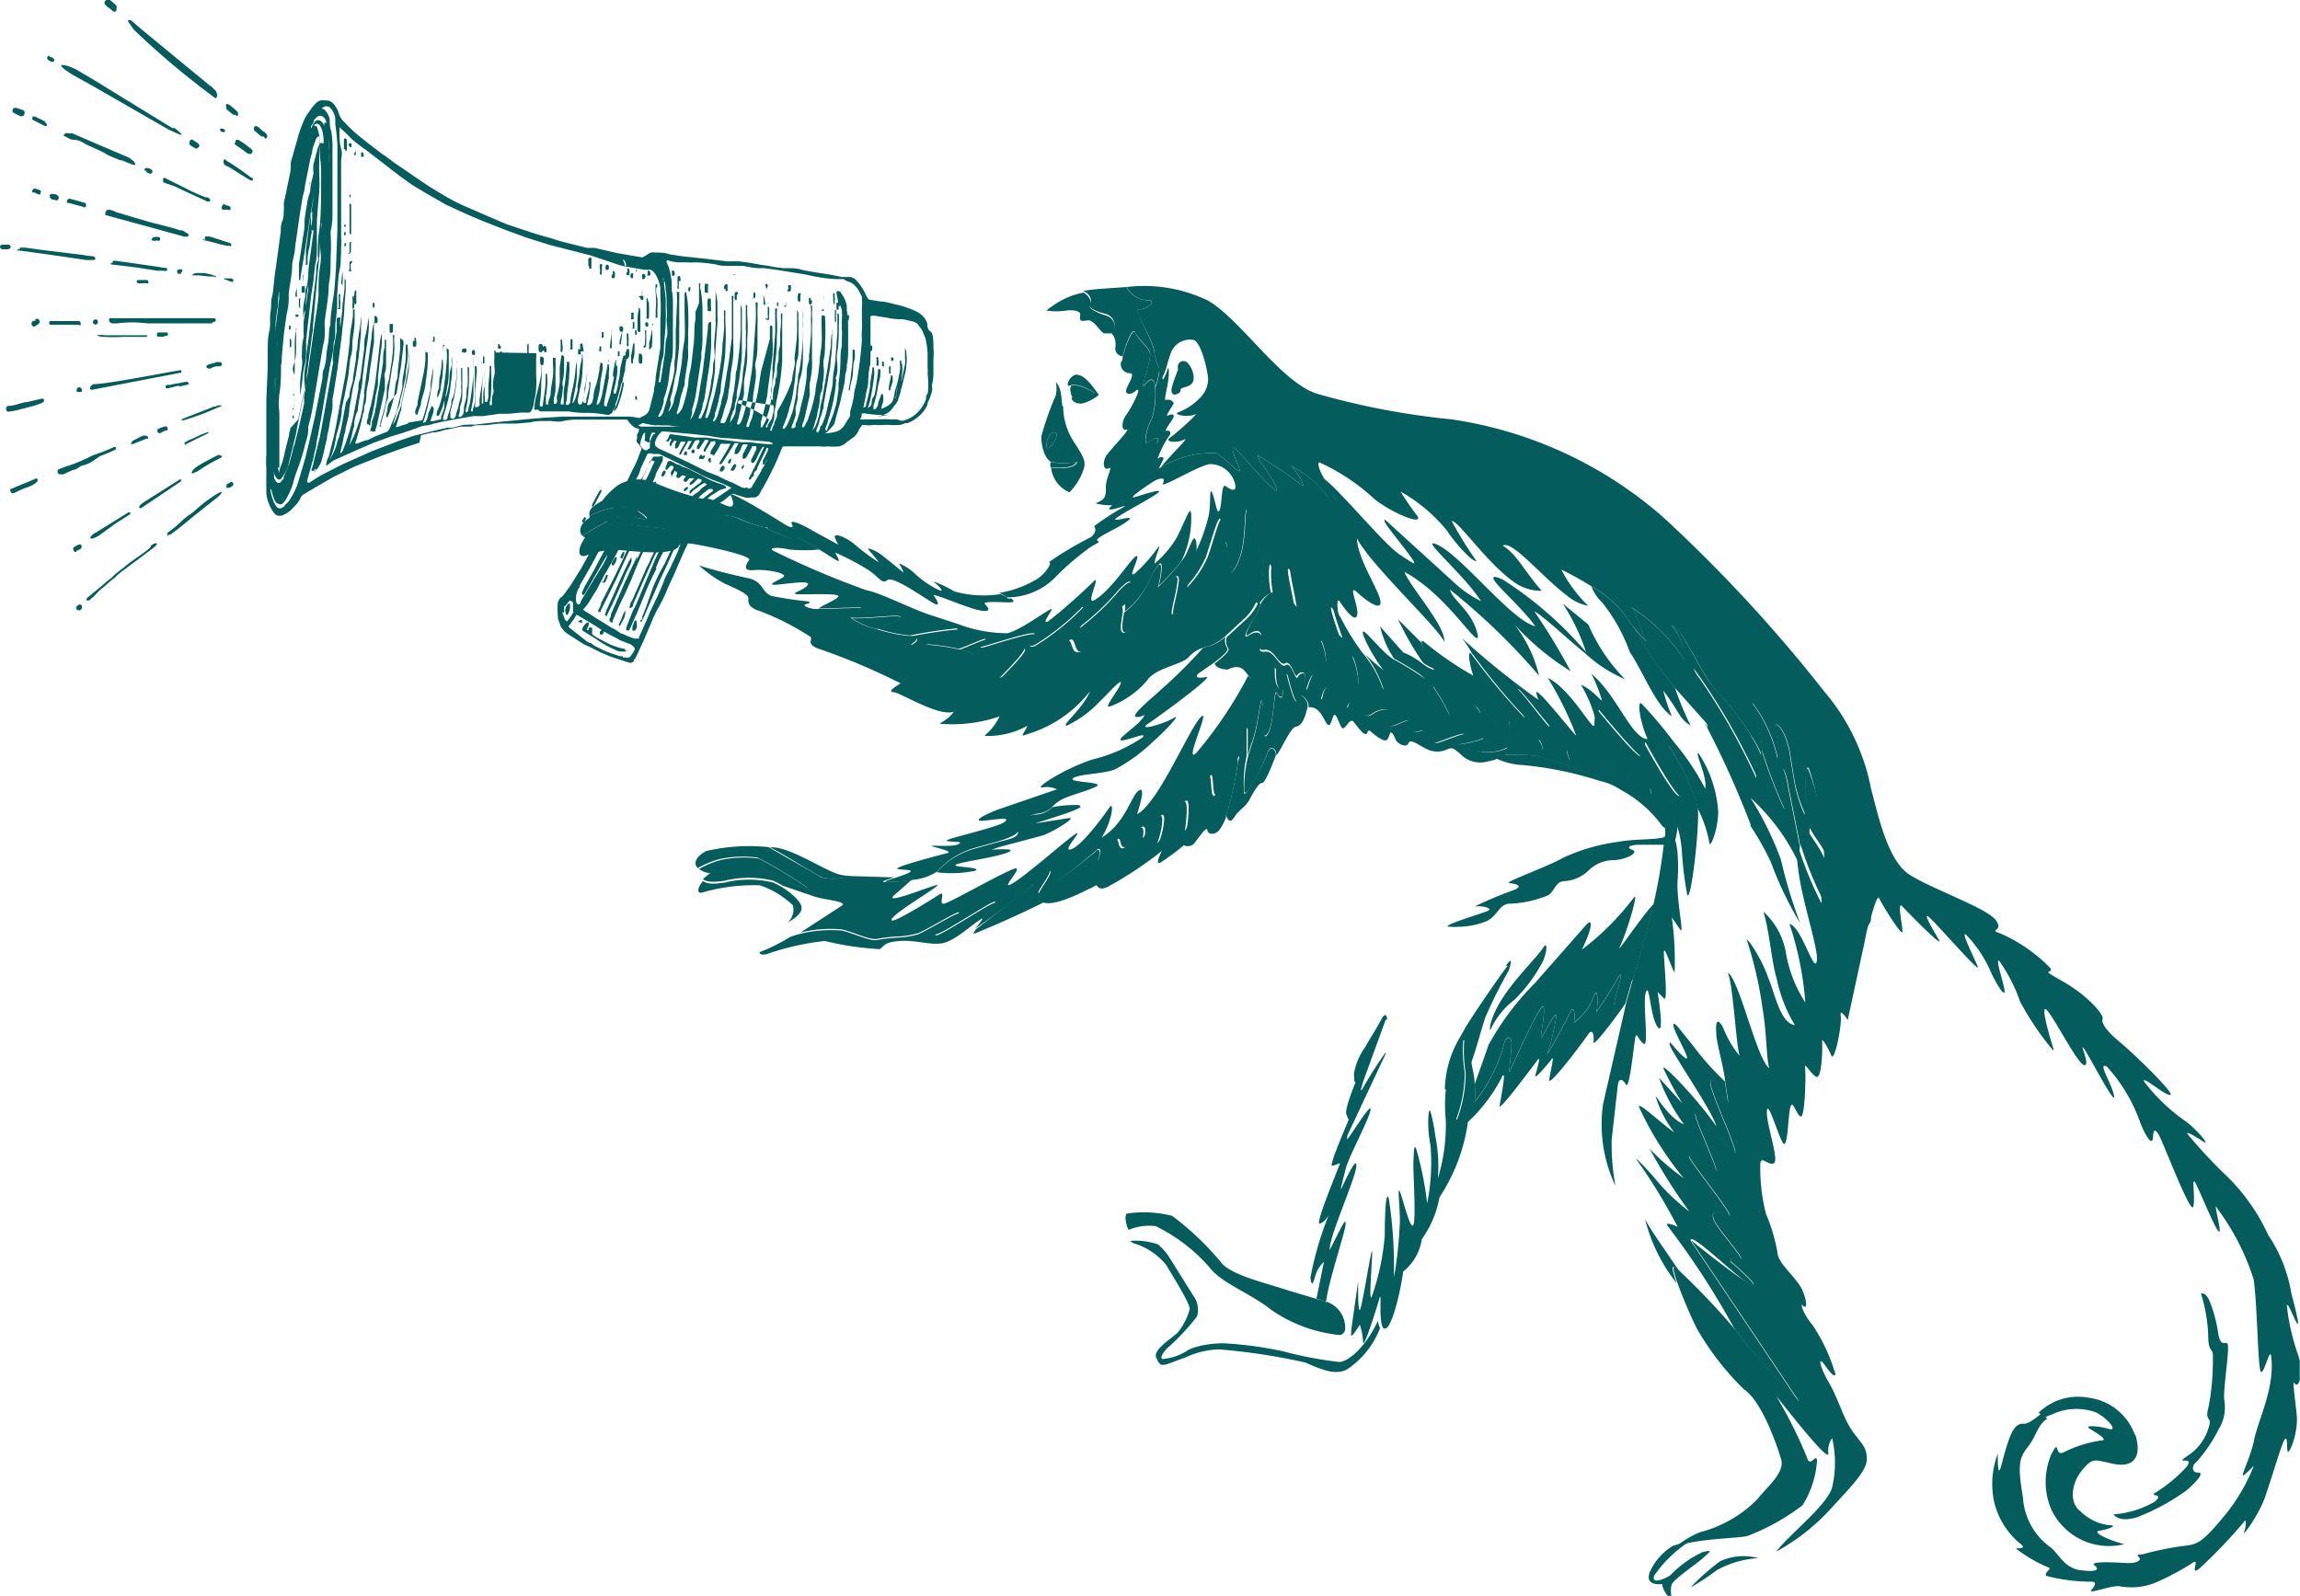
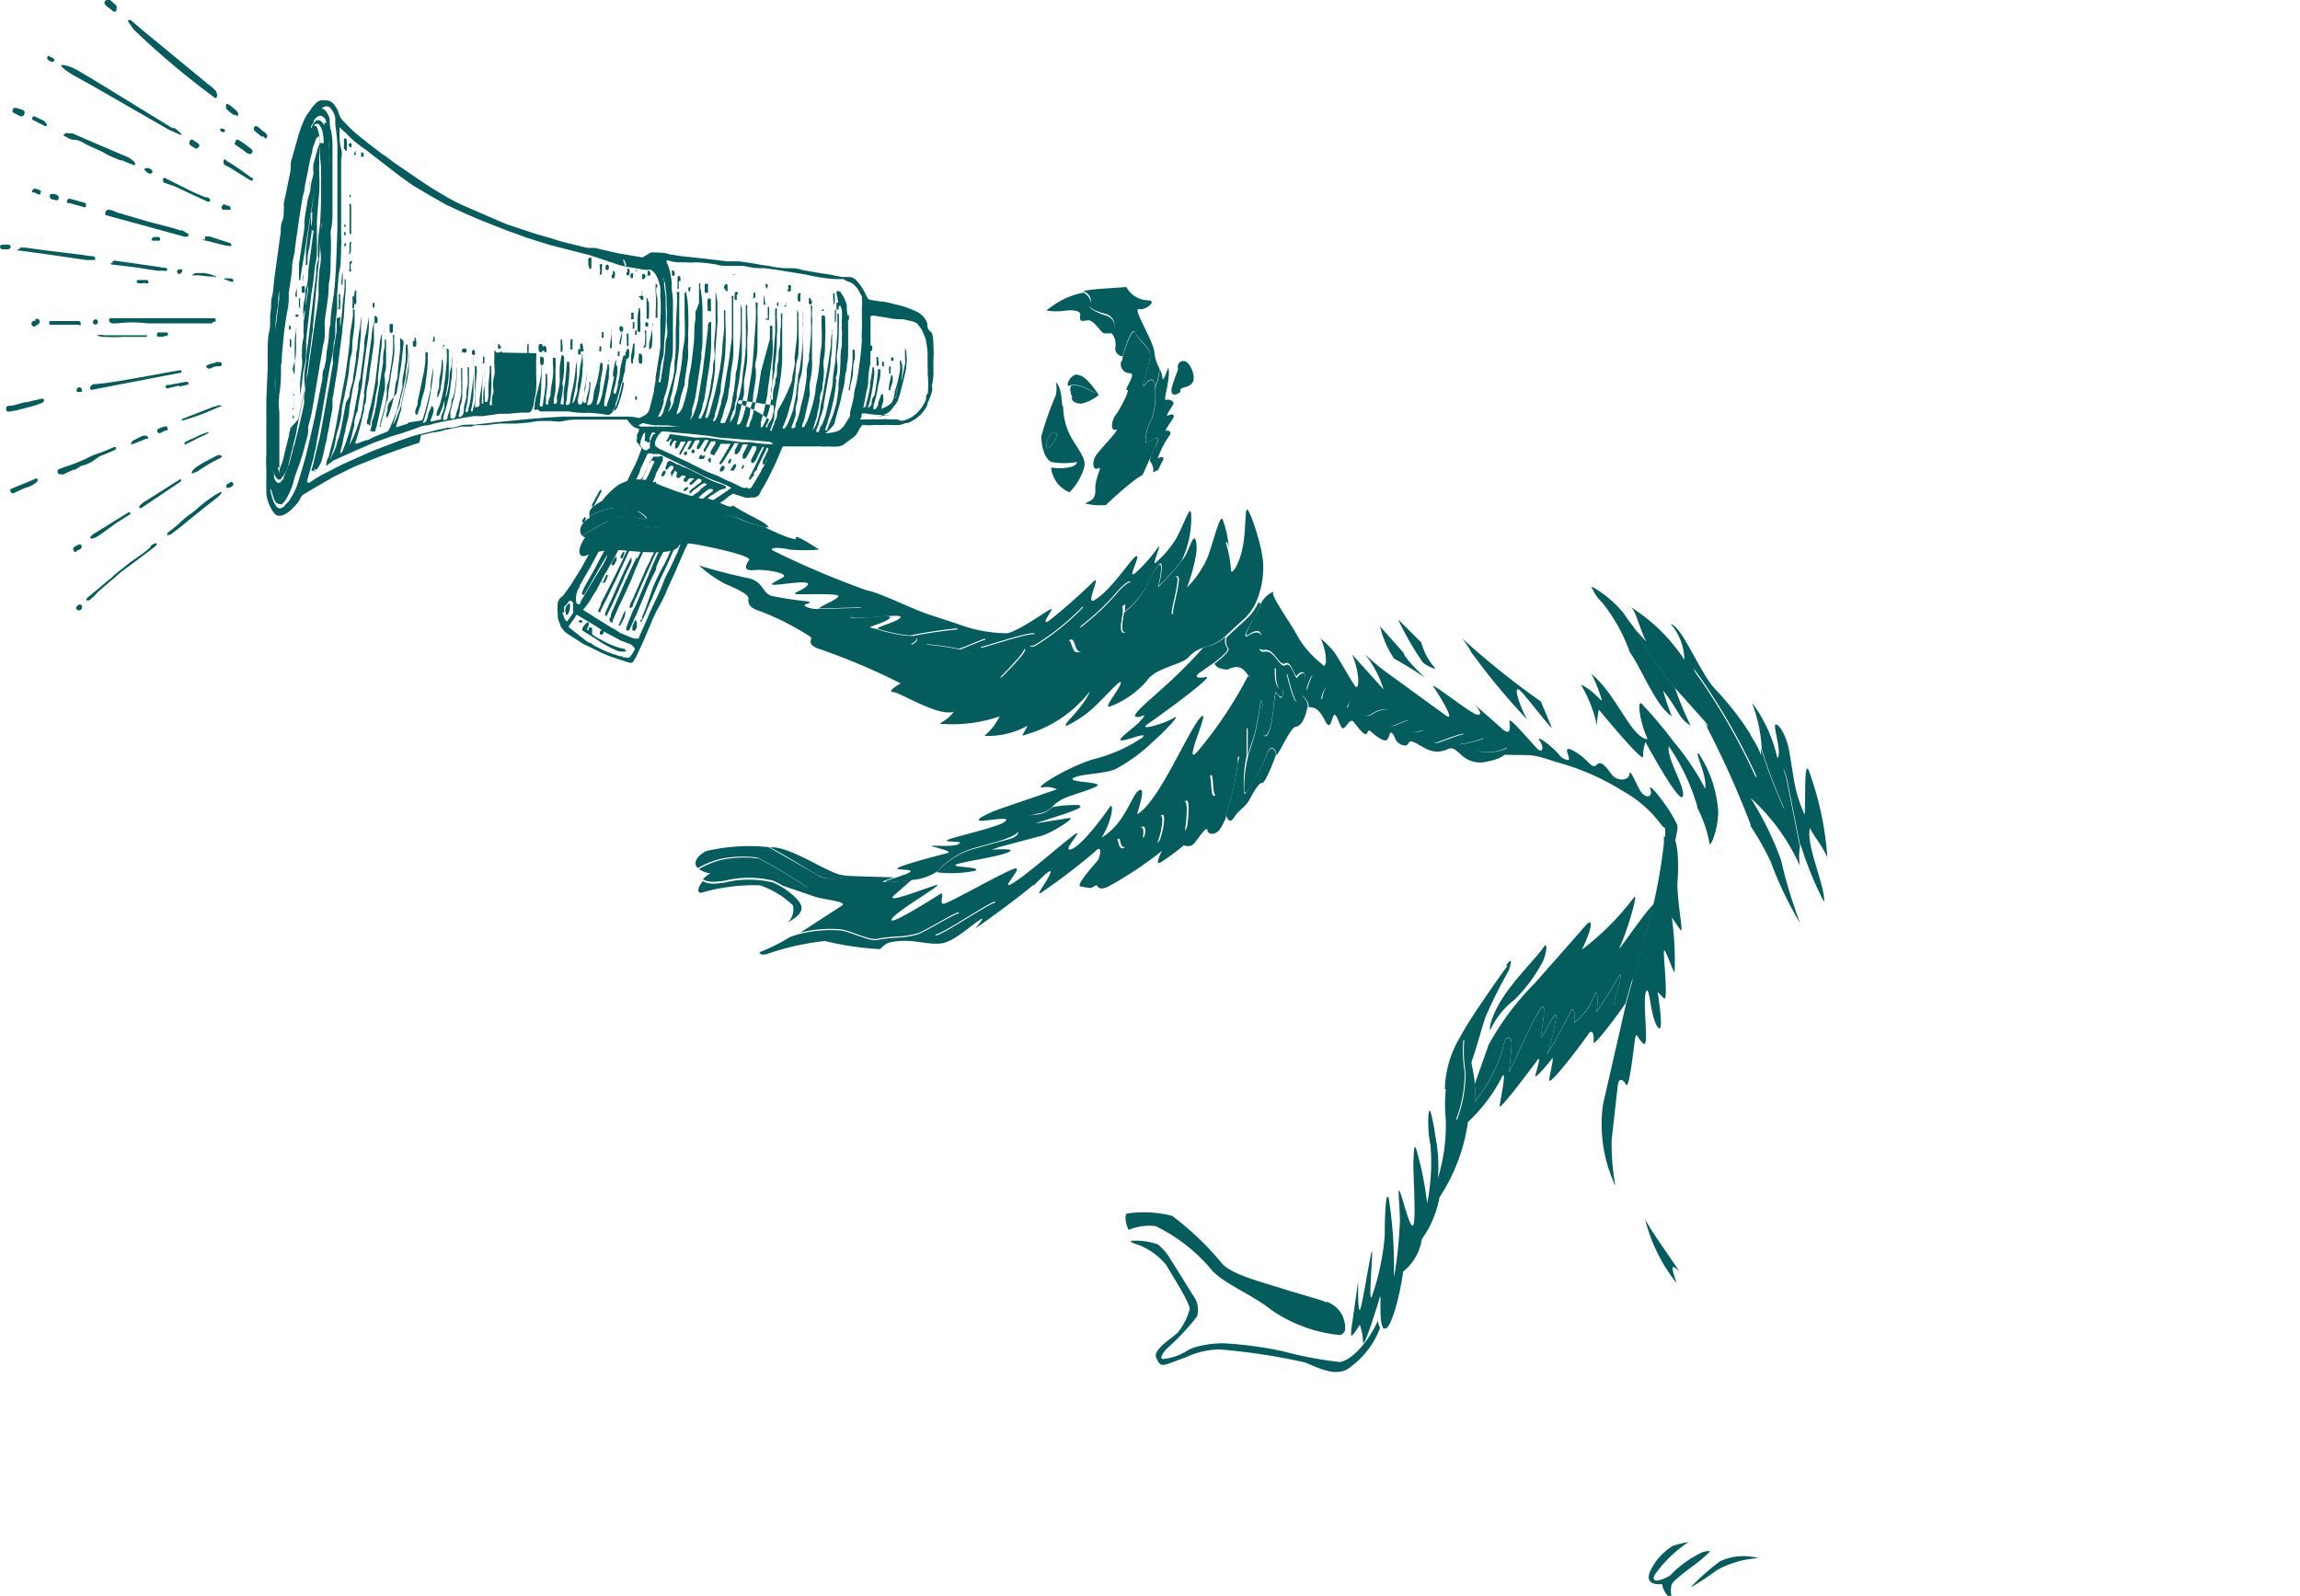
<svg xmlns="http://www.w3.org/2000/svg" viewBox="0 0 98.71 68.51">
  <defs>
    <clipPath id="A">
      <path fill="none" d="M0 0h98.7v68.5H0z" />
    </clipPath>
  </defs>
  <g clip-path="url(#A)" fill="#055c5c">
    <path d="M36 37.53a2.42 2.42 0 0 0 .52.07 2.39 2.39 0 0 1-1.2.07c-.36-.14-1.53-.93-2.28-1.3h.1c.8 0 2.26 1 2.87 1.16m-3.94-.35a7.29 7.29 0 0 0-1.6.3.92.92 0 0 1-.47-.18 3.84 3.84 0 0 1 .95-.39 4.76 4.76 0 0 1 1.61-.06 18.43 18.43 0 0 1 2.11 1.27c.2.17-.2 0-.57-.14a7.62 7.62 0 0 0-2-.8m8.15 2.95c-.45.14.63-.55.88-.86s-1.32.67-1.72.83a3.53 3.53 0 0 1-.79.14 6.89 6.89 0 0 0-.94.1c-.3.1-1.07-.3-1.57-.4a5.63 5.63 0 0 0-1.76.14 2.75 2.75 0 0 0-.46.15 8.15 8.15 0 0 1-1.29.64c0 .1.14.15.4.05a11.33 11.33 0 0 1 2.4-.53 13 13 0 0 0 2.36.35c.22-.17.2-.3.86-.35s1.25.18 1.8.1 1.37-.87 1.63-1a3.65 3.65 0 0 0 .64-.71c.07-.2-2 1.2-2.46 1.36" />
    <path d="M44.32 38c-.28.27-1.82 1.42-2.46 1.85.13-.17.35-.4.28-.42h-.07a3.34 3.34 0 0 0 .64-.71c.07-.2-2 1.2-2.46 1.36s.63-.55.88-.86-1.3.67-1.72.83a3.53 3.53 0 0 1-.79.14 6.89 6.89 0 0 0-.94.1c-.3.1-1.07-.3-1.57-.4a5.34 5.34 0 0 0-1.76.14l1.8-1.17c.2-.17-.78-.24-1.17-.37l-1.38-.47a4.23 4.23 0 0 0-.42-.22 4.39 4.39 0 0 0-2.07 0c-.5.08-.76.06-.94-.06a1.68 1.68 0 0 1 .38-.3h-.1a7.18 7.18 0 0 1 1.6-.3 7.62 7.62 0 0 1 2 .8c.37.16.76.3.57.14a18.43 18.43 0 0 0-2.11-1.27 4.76 4.76 0 0 0-1.61.06 3.84 3.84 0 0 0-.95.39c-.25-.23 0-.55.36-.73a8.05 8.05 0 0 1 2.67-.17l2.28 1.3a2.27 2.27 0 0 0 1.2-.06l1.92.06c-.37.12-.64.2-.38.2a7.63 7.63 0 0 0 1.13-.1l-.68.6c-.68.54 1.16-.2 1.7-.36s-1.7 1.1-1.88 1.45 1.76-.87 2.05-1.06-.07.46.2.4 2.5-1.33 3-1.5-.7 1-.07.63 2.3-1.86 2.7-2.12-.65.82-.17.65 1.45-1.52 1.64-1.8.14.53-.34 1.3c1-.6 1.26-1.76 1.57-2s.12.46-.05 1c.92-.5 2.15-3.5 2.7-4.13s-.74 2.05-.16 1.5A17.67 17.67 0 0 0 53.57 29c.1.13.2.2.4.08s.74-.7.74-.36 0 .88.36.87c0 .4-.12.4-.27.15s-.1 1.3-.4 1.74-.14-.78-.22-1.3-.15.84-.43 1.62c-.08.2-.14.42-.2.64V31.3c-.07-.27-.1.6-.37 1.38v-.23c-.23.3-.64 1.12-.92 1.58s-.13-1.1-.33-.7a14.69 14.69 0 0 1-1 2.3c.1-.68.15-1.52-.1-1.2a5.78 5.78 0 0 1-1.09 1.72c.2-.47.33-1.35.1-1.15s-.6.82-.72.92c.08-.4 0-.57-.2-.34s-.5.84-.7.78-.08-.56-.32-.27l-.8.9c.2-.46.13-.7-.08-.46a26.82 26.82 0 0 1-2.31 1.77c-.34.22.24-.47.36-.8s-.37.18-.7.5" />
    <path d="M32.62 38a8 8 0 0 0-2.45.3c-.28.1-.25-.2 0-.48.18.12.43.14.94.06a4.39 4.39 0 0 1 2.07 0 4.23 4.23 0 0 1 .42.22c.4.26.78.6.8.85s-.25.45-.6.65a.75.75 0 0 0 .23-.74 3.78 3.78 0 0 0-1.42-.86m26.53 18.68c-.5 1.1-1.24 1.75-1.65 1.78a16.33 16.33 0 0 1-2.43-.46 16.46 16.46 0 0 0-2.49-.34 4.24 4.24 0 0 0-1.29.17 1.43 1.43 0 0 0-.37.17 2.26 2.26 0 0 1-1 .33c-.16 0 0-.3.23-.5a10 10 0 0 0 1.23-1.32 1 1 0 0 0-.16-.9l-1-1.6a2.41 2.41 0 0 0-.52-.6 3 3 0 0 0-1.18-.15.35.35 0 0 0 .19.12 2.81 2.81 0 0 1 1.36.93c.27.47 1 1.6 1 1.88a2.71 2.71 0 0 1-.51 1c-.2.22-1.08.73-.93 1.08s.22.36.54.26l.75-.28a3.59 3.59 0 0 1 1.42-.33 26.88 26.88 0 0 1 3.68.56c.74.32 1.3.56 1.8.3A3.73 3.73 0 0 0 59.23 57a.77.77 0 0 1-.09-.28m-2.2-.85a1.42 1.42 0 0 1 .4.24 1.18 1.18 0 0 1 .39.94.26.26 0 0 1-.27.25 6.27 6.27 0 0 1-2.92-1.09c-.77-.63-2.1-1.14-2.58-1.75a7.3 7.3 0 0 0-2.36-1.83 2.24 2.24 0 0 0-1.16.16c-.1-.16-.2-.6-.08-.7a4.87 4.87 0 0 1 1.95.1 12.46 12.46 0 0 1 2.1 2c.4.53 1.88.87 2.78 1.17l1.34.4a2.19 2.19 0 0 1 .41.15m6.24-27.85a3.92 3.92 0 0 0-.43-.66 34.58 34.58 0 0 0 3.38 2.71l.46 1.1c.06.2-1.06-1.3-1.35-1.57s-.12.45.3 1.24a27.28 27.28 0 0 1-2.31-2.77m-13.56-7.93l-.18.1a.62.62 0 0 0-.1-.44c-.12-.08.1-.48.28-.84s-.22-.14-.42 0 0-.76.18-1a3.41 3.41 0 0 0 .15-1.36 2.58 2.58 0 0 0 .19-.81 1.1 1.1 0 0 1 .12.39c0 .2.13-.1.25-.45.12.47-.25 1.46-.1 1.4s.37.07.32.17-.38.57-.24.5.28-.08.25.05-.46.64-.3.6.2.13.12.2a4.18 4.18 0 0 0-.51 1c.12-.1.32-.1.23.06l-.23.47m.87-4.32a.69.69 0 0 0 0-.13.24.24 0 0 1 .41-.2c.2.18.37.67.2.88s-.48.14-.5.3a.14.14 0 0 1 0 .06c-.1.14-.46.25-.37-.17a7.2 7.2 0 0 1 .26-.75" />
-     <path d="M49.66 19c.18-.36-.22-.14-.42 0s0-.76.18-1a3.41 3.41 0 0 0 .15-1.36.25.25 0 0 1 0-.08c-.06-.38-.26-.28-.46 0h-.05c-.05 0 .32-1.06.3-1.35s-.5-.6-.62-.9-.4.46-.56 1c0 .08 0 .16-.07.23a.39.39 0 0 0 .38.48c.27 0-.12.52-.16.72s.2.24.45 0a.07.07 0 0 1 .06 0c.1 0-.3.8-.5 1.06s-.24.72 0 .64-.68.84-.86 1.12-.12.66.1.54-.14.4-.12.88-.2.5-.44.63a2.9 2.9 0 0 0 .89.07c.3-.3.88-.8 1.14-1a3.49 3.49 0 0 1 .44-.3m-12.95 6.15c.76.06 2.3-.2 2.1 0s-.8.32-1 .47a2.93 2.93 0 0 1-1.08-.47" />
+     <path d="M49.66 19c.18-.36-.22-.14-.42 0s0-.76.18-1a3.41 3.41 0 0 0 .15-1.36.25.25 0 0 1 0-.08c-.06-.38-.26-.28-.46 0h-.05c-.05 0 .32-1.06.3-1.35s-.5-.6-.62-.9-.4.46-.56 1c0 .08 0 .16-.07.23a.39.39 0 0 0 .38.48c.27 0-.12.52-.16.72a.07.07 0 0 1 .06 0c.1 0-.3.8-.5 1.06s-.24.72 0 .64-.68.84-.86 1.12-.12.66.1.54-.14.4-.12.88-.2.5-.44.63a2.9 2.9 0 0 0 .89.07c.3-.3.88-.8 1.14-1a3.49 3.49 0 0 1 .44-.3m-12.95 6.15c.76.06 2.3-.2 2.1 0s-.8.32-1 .47a2.93 2.93 0 0 1-1.08-.47" />
    <path d="M45.25 18.56c.28 0-.12.67-.28.68s0-.7.28-.68m.34-1.16c-.05-.5-.07-.8-.28-1a1.25 1.25 0 0 1 0 .57 13.63 13.63 0 0 0-.62 1.76c0 .4.13.95.43 1.1a3.14 3.14 0 0 0 1.11 0c-.06.27-.7.3-1.12.24a1.3 1.3 0 0 0 .66 1l.13.06a2.55 2.55 0 0 0 .61-1c.12-.34-.06-.6-.42-1.16a2.8 2.8 0 0 1-.46-1.5m.7 10.53c.44-.26 1.46-1.72 1.8-2 0 0 .08.1.05.32-.05.32-.14.76 0 .83.33.16 1.56-1.88 2-2.24s.38-.06.3.4-.33 1.27-.1 1 1.94-2.64 2.1-2.9.13-.05.2.12a5.69 5.69 0 0 1 .15.92c0 .3.36-.23.5-.94s.1-1.52.18-1.64.66 1.5.7 2.32a3.75 3.75 0 0 1-.3 1.65 2.19 2.19 0 0 1-.44.65l-.92.85a2 2 0 0 1-.66.39 1.93 1.93 0 0 0-.31.09 1.39 1.39 0 0 0-.57.39c-.3.33-1.42.45-1.78 1a3.87 3.87 0 0 1-1.61 1.12c-.28.08.42-.74.48-1s-.54.44-.94.82a4.7 4.7 0 0 1-1.38 1c-.26 0 .68-.7 1-1.48a5.35 5.35 0 0 1-2.68 1.84c-.34.12-.22.08 0-.36a3.53 3.53 0 0 1-1.76.44c-.24 0 .18-.08.56-.84a6.24 6.24 0 0 1-2.49.32c-.24 0 .24-.1.52-.52-.66.22-2.28-.82-2.58-.84s.12-.26.3-.38a28 28 0 0 0-3.59-1.51c-.45-.2-.18-.34-.27-.48a11.45 11.45 0 0 0-2.15-1.1c-.48-.14-.54-.34-.52-.54s-.5-.42-1-.64a5.38 5.38 0 0 1-1.12-.79c.6.2 1.6.44 2.08.54.68.14.58.56 1 .76a13.9 13.9 0 0 0 1.58.24c.35.12-.42.08 0 .26a1.18 1.18 0 0 0 .48.07l1.77-.05c.26.04-.52.24-.38.44a3 3 0 0 0 1.08.47 6.57 6.57 0 0 0 1.34.29h.1c.74.1-.23.44.15.38a4.71 4.71 0 0 1 .54 0 9.63 9.63 0 0 1 1.4.2 1.83 1.83 0 0 1 .56.18c.43.26 1.93-.18 2.2-.22s-.54.8-1 1.27a10.4 10.4 0 0 0 2.82-1.57c.34-.26.2.56.58.46m2.96-15.1c.44 0-.08.44-.38.38s.62 1.34.66 1.85a1.81 1.81 0 0 0 .22.69 2.58 2.58 0 0 1-.19.81.25.25 0 0 1 0-.08c-.06-.38-.26-.28-.46 0h-.05c-.05 0 .32-1.06.3-1.35s-.5-.6-.63-.9-.4.46-.55 1a.33.33 0 0 1-.31-.39.77.77 0 0 0-.15-.59.22.22 0 0 0 .09-.14.54.54 0 0 0-.3-.68c-.24-.06-.86-.24-.74-.44s0-.44-.28-.56a7.4 7.4 0 0 1 .85-.1l1-.07a1.09 1.09 0 0 0 .91.57M52.63 35v-.05a13.19 13.19 0 0 0 .5-2.25c.26-.78.3-1.65.37-1.38v1.13a5.54 5.54 0 0 0-.11 1.55c0 .43.88-1.3 1-1.66s.36-.2.37.07c-.18.48-.48 1.23-.6 1.2s-.37.4-.54.72-.45.43-.63.72-.27.18-.35 0" />
    <path d="M45.25 18.56c.28 0-.12.67-.28.68s0-.7.28-.68m1.1 16a4.75 4.75 0 0 0-1.2.09 1 1 0 0 1-.63.31c-.44 0-.93.4-.84.7s-.4.36-.9.5l-1 .28a3.36 3.36 0 0 0-1.58 1 5.08 5.08 0 0 0 1.63-.06c.4-.17-1.06-.15-.8-.27s1.62-.3 2.17-.5-.33-.16-.6-.14c-.08 0 0 0 .24-.1l1.8-.48c.34-.05 1.7-.87 1.2-.77l-1.4.22c.4-.14 2.27-.68 1.88-.75m6.14-12.3c-.1-.22-.4 1-.62 1.6a4.31 4.31 0 0 1-.9 1.33 7.35 7.35 0 0 0 .39-1.41 1.69 1.69 0 0 0 0-.59c-.1-.34-.24.2-.43.58a2.06 2.06 0 0 1-.22.32 7.39 7.39 0 0 1-.6.69 5.06 5.06 0 0 1-.39.4 3.2 3.2 0 0 0 .14-.85c0-.14-.06-.16-.13-.08a2.59 2.59 0 0 0-.38.66 3.66 3.66 0 0 1-1.08 1.36c-.05.32-.14.76 0 .83.33.16 1.56-1.88 2-2.24s.38-.06.3.4-.33 1.27-.1 1 1.94-2.64 2.1-2.9.13-.05.2.12a4.67 4.67 0 0 0-.28-1.25m-4.73-7.95h-.33c-.15 0-.44-.6-.72-.56s-.36.06-.32-.22-.6-.2-.6-.2a2.83 2.83 0 0 1-.85 0 1.46 1.46 0 0 1 .21-.16 3.31 3.31 0 0 1 1.38-.61c.25.12.37.42.28.56s.5.38.74.44a.54.54 0 0 1 .3.68.22.22 0 0 1-.09.14m23.73 21.56a2 2 0 0 0 0-.39v-.08c.33.13.47.58.53 1.07a7.77 7.77 0 0 1 0 1.36c0 1 .3 2.26.12 2l-.36-.52a13.58 13.58 0 0 1 .12 2.37c-.15-.24-.44-1.17-.46-.9s.2 2.22 0 2l-.27-.27s.32 1.93 0 1.5-.34-1.9-.5-1.5.15 2.4-.1 2.22-.3-.56-.36-.25-.25 2.27-.4 2-.32-.27-.35.05l-.26 2.3a9.75 9.75 0 0 0 .16 2 6.17 6.17 0 0 1-.53-3.51l1-4.37.3-1.07.48-1.66.4-1.55a23.64 23.64 0 0 0 .43-2.54q0-.18 0-.33" />
    <path d="M69.33 43.06c-.22.24.42-1.44.17-1.2a18.56 18.56 0 0 1-1 1.59c.08-.2.1-1.08-.07-.76a2.46 2.46 0 0 1-.88 1.2c.07-.27 0-.8-.15-.47a26.26 26.26 0 0 1-1 1.83 10.24 10.24 0 0 0 .39-1.61c0-.36-.44.6-.6.83s.1-.66.07-1.2-1.27 2.3-1.43 2.63q0 .1-.06.06c0-.07.1-.84.1-1.18s-.27-.37-.36.17a6.6 6.6 0 0 1-1.22 2.34 5.17 5.17 0 0 0 0-.75l.6-1.7a11.85 11.85 0 0 1 2-2.66l2.2-2.5c.32-.32.2.28-.2 1.08a11.43 11.43 0 0 0 2.22-2.22c.26-.37-.3 1.5-.57 2.05s.86-1.2 1.44-1.8l-.4 1.55L70.1 42a12.32 12.32 0 0 1-.79 1.05m2.27 25.45a1 1 0 0 1-.25-.51s-.75.12-.53-.5a2.52 2.52 0 0 1 1-1.14 4.38 4.38 0 0 1 .67-.16A5.35 5.35 0 0 0 71 67.62c-.16.43.5.12.68 0a4.72 4.72 0 0 1 1.39-1c.5-.12.3 0 0 .27s-1.25.9-1.33 1.13a1.19 1.19 0 0 0 0 .53.15.15 0 0 1-.1 0M53.56 32.47l.2-.64c.28-.78.34-2.16.43-1.62s-.06 1.74.22 1.3.25-2 .4-1.74.23.26.27-.15.08-.94.16-.6.37 1.4.43 1c0-.13.08-.18.15-.18s.34.26.3.5c-.15.64-.3.82-.53.86s-.82 1.44-.82 1.17c0-.26-.27-.4-.37-.07s-.94 2.1-1 1.66a5.54 5.54 0 0 1 .17-1.51m-20.67-9.8a5 5 0 0 1-1.15-.38 1.77 1.77 0 0 0-1-.11 16.81 16.81 0 0 1-1.94.56l-1.88-.2a6.87 6.87 0 0 0-1.74.56A.29.29 0 0 1 25 23a10.25 10.25 0 0 1 1.45-.8 4 4 0 0 1 1.29.11c.2 0-.25-.38-.72-.54a3.16 3.16 0 0 0-1.72.38c-.05-.27.1-.4.55-.66a3.27 3.27 0 0 1 .68-.67 1.72 1.72 0 0 1 1.61-.08 12.51 12.51 0 0 0 2 .67c.24-.06.5.06 1 .28.18.07.28.07.32 0 .4.3 1.3.68 1.46.86s0 .06 0 .07" />
-     <path d="M54.65 24.28a5.79 5.79 0 0 0 1 1.77c-.08-.6-.43-1.92-.2-1.6a17 17 0 0 0 1.09 1.84 8.93 8.93 0 0 0 1.08 1.1c-.26-.73-.5-1.47-.35-1.3a4.54 4.54 0 0 1 .33.54 10.21 10.21 0 0 0 .86 1.37 3.92 3.92 0 0 1 .25.32 4.69 4.69 0 0 1 .67 1.34l-1.35-1.5c.35.82.3 1.57.14 1.37s-.6-1-.88-1.43a3.56 3.56 0 0 0-.61-.62c.33.72.25 1.37.06 1.1a4.41 4.41 0 0 1-1-1.11c-.33-.64-.92-1.4-1.1-1.88v-.12c-.14-.53-.1-1.48 0-1.16m-8.44-4.5c-.06.27-.7.3-1.12.24a1.55 1.55 0 0 1 0-.22 3.14 3.14 0 0 0 1.11 0m-2.93 5.86a1 1 0 0 0-.32-.19 4.64 4.64 0 0 1-2-.12c-.22-.16-1-.5-.84-.38s.46.42.22.34a4.17 4.17 0 0 1-1.08-.74c-.32-.3-.72-.46-.64-.38a1.46 1.46 0 0 1 .18.36 42.65 42.65 0 0 0-1-.8c-.22-.16-.64-.32-.5-.18a7.69 7.69 0 0 1 .44.54 8.74 8.74 0 0 1-1-.74c-.38-.34-1-.58-.88-.3a2.43 2.43 0 0 0 .14.28l-1.1-.6c-.5-.3-1-.5-.9-.3s0 .22-.44-.06-2.28-1.4-2.18-1.17.14.4.06.48c.4.3 1.3.68 1.46.86s0 .06 0 .07c.6.3 1.5.67 1.33.46s.45.18 1 .5l.64.4c.3.18.08-.1 0-.3q0 0 0 0a11 11 0 0 1 1.36.71c.5.3.63.68.87.47s1.66.82 2 1 .1-.18 0-.33 1.35.5 1.93.62.42-.1.26-.26 1-.05 1.15-.08.05-.08 0-.16m6.34-9.88a1.81 1.81 0 0 1-.22-.69c0-.5-1-1.9-.66-1.85s.82-.4.38-.38a1.09 1.09 0 0 1-.91-.57 6.3 6.3 0 0 1 3.49.58c1.4.8 3.12 3.5 4.68 4A32.55 32.55 0 0 0 62.3 18a17.66 17.66 0 0 1 9.08 4.2 63.33 63.33 0 0 1 6.92 7.49 9.08 9.08 0 0 1 2 4.16c.32 1.2.72 3.1 1.66 3.7s3.34 1.44 3.7 1.95-.37.37.2.57A6.74 6.74 0 0 1 88 41.56c.12.3-.55-.05.54.57s1.76 1.44 1.7 1.6.1.47.74 1S93.4 47 93.14 47 92 46.2 92 46.4a8 8 0 0 0 1.76 1.7c.5.35 1.14 1.12.8.9s-.84-.52-.64-.28a21.81 21.81 0 0 0 1.51 1.63A8.44 8.44 0 0 1 97.34 53a6.38 6.38 0 0 1 1 2.52c.2.75.38 1.5.23 1.26s-.42-1-.42-.7a9.18 9.18 0 0 0 .47 2.05c.3.9 0 1.48-.13 1.26s0 .54.08 1.34-.37 1.83-.4 1.53 0-.62-.12-.47-.57 1.7-.84 2.47-1 1.76-.9 1.5.1-.64 0-.44a22.47 22.47 0 0 1-1.91 2c-.44.35 0-.4-.25-.27a11 11 0 0 1-1.55.84 2.73 2.73 0 0 1-1.61.2c-.32-.07-1.38.35-1.24.17s.28-.37 0-.37a7.65 7.65 0 0 1-1.93-.25c-.12-.14.3-.32.07-.37a6 6 0 0 1-1.38-.81c.22 0 .47 0 .17-.22a3.3 3.3 0 0 1-1.11-1.84 3.65 3.65 0 0 1 .17-2c0 .37 0 1 .13.57s.37-1.56.7-1.78.2.15.92-.42l.1-.08.28.2c-.44.28-.46.74-.85 1.23s-.42.82-.2 2.16a2.84 2.84 0 0 0 1.15 2.11c.36.25.6.9 1.28 1s.9 0 .64-.2 1-.12 1.38-.1.67-.1.53-.25 0-.1.17-.13a13.51 13.51 0 0 1 1.56-.33c.7-.1.84 0 1.82-1.18a7.92 7.92 0 0 0 1.38-2.29s-.2.22-.42.4.27-.7.44-1.54.9-2.23.72-3.56c-.05-.4-.33.88-.45.65s-.14-2.84-.3-3.95a10.26 10.26 0 0 0-1.57-3.05c-.2-.4.23 1.07.08 1s-.8-1.7-1-2.07 0 .6-.1 1-1.3-2.78-1.48-3.08-.23-.2-.25.12-.24.1-.53-.6a7.06 7.06 0 0 0-1.44-2.44c-.46-.27.23.77.3 1.25s-1-1.6-1.27-2 .27.7 0 .68-1.14-1.75-1.56-2.3.1 1.2.23 1.6c0 .12 0 .06-.17-.12A12.67 12.67 0 0 1 86.7 43a7.1 7.1 0 0 0-.9-1.76c-.2-.12.27 1.15.23 1.34s-.46-.54-.65-1a5.38 5.38 0 0 0-1-1.46c-.27-.2.4 1.08.5 1.38s-1.8-1.9-2.1-2.14.25.65.44 1-1.32-1.17-1.57-1.45 0 .78 0 1.07-.94-1.27-1-1.42-.2.27-.35.8c0 .1 0 .2-.08.3s-.14.52-.22.88l-.7 3.24s-.36-.56-.3-.17-.27 2-.4 1.7-.42-.83-.4-.6 0 1.68-.27 1.5-.5-.66-.46-.37 0 2.2-.2 2.08-.34-.78-.44-.37-.1 1.93-.34 1.46-.63-1.83-.66-1.3.54 2.1.3 2.22-.53-.34-.58 0a7.88 7.88 0 0 0 .24 2.17 7.51 7.51 0 0 1 .49 1.64c0 .5.88 1.12 1.1 1.7s.14.75 0 .6 0 .36.4.82a7.45 7.45 0 0 1 .93 1.93c.15.34 0 .37-.36-.15s-.27 0 .14.7.6 1.5 1 2.07.63.68.63 1.22-.8 1.3-1.63 2.22a9.09 9.09 0 0 1-2.26 1.75c.54-.72 2.2-2 2.4-2.76a4.61 4.61 0 0 0 0-2.11.92.92 0 0 0-.16.67c0 .4-2-2.2-2.23-2.46a19.49 19.49 0 0 1 1.3 2.59c.14.55.44-.25.44.2a4.11 4.11 0 0 1-.62 1.88 9.49 9.49 0 0 1-2.34 1.31c-.34.1-1.44.1-2.4.28a4.38 4.38 0 0 0-.67.16 4.35 4.35 0 0 1 1-.59 5.31 5.31 0 0 0 2.49-1.44c.44-.56 1.17-1.12 1-1.7s-.83-2.5-1.6-3A12 12 0 0 1 72.81 57a20.75 20.75 0 0 1-.81-1.91c-.17-.48-.24-.78-.1-.68a1.24 1.24 0 0 1 .22.18A31.47 31.47 0 0 1 74.41 57a5.15 5.15 0 0 1 .31.39c.52.7 2.38 2.65 2.5 2.77l-4.65-6.93s2.15 1.75 2.6 1.9-.9-1-.9-1 0-.23.38-.1-.86-1.18-1.07-1.64.16-.5.6-.23-1.6-2.26-1.67-2.5.82.27 1.1.55-.8-2-.85-2.38c0-.2.28.12.65.54l1 1.1c.38.3-1-2.57-1-3s.44.44.7.8c.12.17 0-.27-.07-.87s-.33-1.5-.38-1.95v-.1c-.06-.72.15-.53.3-.22a4.42 4.42 0 0 0 .7 1.19c-.12-.4-.2-1.75-.34-2.76a4.45 4.45 0 0 0-.16-.81c.5.34 1.22 3.67 1.77 4.1-.13-.48-.1-1.45-.28-2.53a16.91 16.91 0 0 0-.69-3 .92.92 0 0 1 .14.14 6.3 6.3 0 0 1 .8 1.54c.3.74.52 1.92 1.13 2a6.3 6.3 0 0 1-.78-2c-.23-.76-.3-2-.57-2.87a3.1 3.1 0 0 1 .95 1.67 5.67 5.67 0 0 0 .85 2.23 13.9 13.9 0 0 0-.68-3.37.31.31 0 0 1 .17.1c.46.42.9 2 1 1.5s-.66-2.64-.8-4a2.27 2.27 0 0 1 0-.81.5.5 0 0 1 0-.13 15.43 15.43 0 0 0 1 2.45c.1-.55-.8-2.47-.6-3.17.15.34.48.68.72 1.23a13.23 13.23 0 0 0-.65-3.83c-.2-.36-.12 1.15-.17 1.93a6 6 0 0 1-.45-1.4l-.2-1.23c-.13-.78-.48-1.25-.6-1.2s.3 1.25.08 1.44a6.23 6.23 0 0 0-1.09-2.38 6.47 6.47 0 0 1 .42 2v.3a4.57 4.57 0 0 0-.47-.88 12.15 12.15 0 0 0-1.47-1.9 3.23 3.23 0 0 1-.39-.51c-.57-.87-1.14-2.22-1.57-2.34a2.4 2.4 0 0 1 .59 1.54A7.54 7.54 0 0 0 70 26.06c.24.2.36.88.66 1.47 0 0-.32-.32-.6-.68a5.74 5.74 0 0 1-.36-.5 4.71 4.71 0 0 0-1.41-1.19 13.53 13.53 0 0 0-1.28-.71A5.86 5.86 0 0 0 68.16 26a1.88 1.88 0 0 1-.9-.43c-1.08-.8-2.36-2.4-2.77-2.15.6.34 1 1.2 1.68 1.94A2 2 0 0 1 65 25c-1.2-.84-2.4-2.65-2.7-2.64a17.62 17.62 0 0 0 1.07 1.73c-.23 0-.93-.8-1.26-1.3a7 7 0 0 0-2-1.69 11 11 0 0 0 .73 1.06c.24.44-1.3-.24-1.92-.8a8.76 8.76 0 0 0-2.29-1.51c-.12 0 0 .4.26.78s.34.63.43.82c.2.44-.1.23-.36-.13A4.14 4.14 0 0 0 55.4 20c.23.17.66.95.5.84a21.62 21.62 0 0 0-1.9-1.28c-.15 0 .76 1.12.8 1.46s-1.55-1.58-1.8-1.77.06.55.2.9-.74-.6-1-.7a4.19 4.19 0 0 0-2.39.62c.42-.54 1.3-1.36 1-1.2s-.86.1-.6-.08 1.34-1.14 1.06-1-1 0-.68-.1a2.63 2.63 0 0 0 .9-.6 1.18 1.18 0 0 0 .36-.8c0-.3-.3-1.65-.64-1.7a.87.87 0 0 0-.94.51c-.06.15-.14.4-.2.63s-.24.65-.25.45a1.1 1.1 0 0 0-.12-.39m9.83 27.97c0-.2-.1-.3-.25 0s-.45.76-.7 1.2a2.76 2.76 0 0 0-.47 1.11c0 .46.06.38.07.37s-.48 1.15-.4 1.38l.1.25-.26.62c-.25.6-.55 1.38-.45 1.35a1.81 1.81 0 0 0 .34-.12c0 .08-1.1 2.66-.87 2.6s.4-.38.4-.4a14.19 14.19 0 0 0-.8 2.72c.05.47.14.18.22-.12a1.38 1.38 0 0 1 .36-.56l-.32 1.58a3.19 3.19 0 0 1 .41.16c.08-.83.82-3 .84-3.35s-.2.17-.68 1.1c-.05-.54 1.12-3.08 1.14-3.6s-.62.95-.66 1 .18-.78.22-.94c.15-.52 1-2.1 1.05-2.47s-.78 1-1 1.27v-.16l1.65-3.52q0-.06 0-.06a16.9 16.9 0 0 0-1 1.57c-.18.27.1-.5.1-.5l.9-2.47m12.18-11.7a9 9 0 0 1 1.22 2.57v.06c.07.86-.3 4.08-.46 3.7a15.7 15.7 0 0 1-.23-1.88 4.62 4.62 0 0 0-.18-1c-.2-.6-1.3-2-1.17-1.6s-.24.4-.43.08-.45-1-.47-.73-.53.34-.77 0-.45-.6-.64-.4-.35-.2-.82-.5-.5-.2-.4.08 0 .23-.18.16a.75.75 0 0 1-.24-.21c-.24-.3-1-.87-.8-.57s.12.56-.1.35-1.23-1.43-1.2-1.18.08.7-.35.28l-1.2-1.06c.33.3.43.6.1.47s-2-1.45-1.8-1.17 1 1.56.53 1.23a22.06 22.06 0 0 1-2.57-1.84 6.31 6.31 0 0 1-.46-.64c-.36-.58-.66-1.22-.5-1.16s.9 1 1.3 1.2a14.13 14.13 0 0 1 1.34.83c-.54-.48-1-1-.94-1.1s0 0 .08 0a3.39 3.39 0 0 1 .76.46 1.57 1.57 0 0 0 .49.26 2.73 2.73 0 0 1-.55-1.17c0-.08 0-.1.1-.05A14 14 0 0 0 63.23 29c-.13-.35-.27-1.1-.1-.95a27.28 27.28 0 0 0 2.31 2.77c-.4-.8-.6-1.5-.3-1.24s1.47 1.88 1.35 1.57l-.46-1.1c-.13-.36-.12-.4 0-.3.3.2 1.78 2.1 1.6 1.78a14.71 14.71 0 0 0-1.2-2.43c1 .47 2 2.43 2 2a3 3 0 0 1 .08-.69s1.93 2.37 1.9 2a1.6 1.6 0 0 1 .1-.61s1.47 2.72 1.6 2.33-.7-1.6-.6-2.15" />
    <path d="M64.7 32.1c-.53.3-1.5.17-1.25.07s.36-.58.2-.46a4.41 4.41 0 0 1-1 .24c-.24 0 .15-.24.25-.4s-.7.17-1.14.32-.3-.66-.75-.5-.53-.07-.46-.34-.36 0-.74.13h-.12c-.2 0 0-.35 0-.58s-.5-.12-.75.05-.4.14-.58-.27-.43-.33-.5-.05-.56-.43-.7-.72-.34-.05-.4.32-.27-.4-.32-.83-.26.25-.34.5q0 .07 0 .06A2 2 0 0 1 56 29c0-.2-.24-.07-.32.08s-.26-.7-.5-.53-.48-.63-.87-.58-.22-.24-.17-.5-.14-.46-.54-.2.1-.56.3-.85a4.7 4.7 0 0 0 .21-.5l-.1-.07a2.19 2.19 0 0 1-.44.65l-.92.85a.55.55 0 0 0 .06.47c.1.1-.23.4-.58.66.07.26.56.26.56.26s.4-.24.67 0a2.25 2.25 0 0 1 .26.31c.1.13.2.2.4.08s.74-.7.74-.36 0 .88.36.87c0-.4.08-.94.16-.6s.37 1.4.43 1c0-.13.08-.18.15-.18s.34.26.3.5c.43-.05.6.4.75.65s.2.05.3-.24.22.2.36.44.34-.46.53-.22.5.68.58.46.15 0 .5.22.38.07.45-.12 0-.1.07-.1.12.12.2.3.46.37.55.15.44.1.8.26a1 1 0 0 0 .87 0c.24-.1.3 0 .55.2a1.18 1.18 0 0 0 1.19.32 2.21 2.21 0 0 0 .43-.12 1.27 1.27 0 0 0 .31-.18c.2-.16.26-.33.17-.28m-25.55-4.4c-.38.06.6-.27-.15-.38a19.85 19.85 0 0 1 2-.3v.06c-.13.2-1.14.42-1.33.62a4.71 4.71 0 0 0-.54 0M27 21.76c.47.17.9.6.72.55a4 4 0 0 0-1.29-.11A10.25 10.25 0 0 0 25 23c-.18-.15-.13-.53.3-.77v-.08a3.32 3.32 0 0 1 1.69-.39m34.57 6.94a1.57 1.57 0 0 1-.49-.26A12.56 12.56 0 0 1 60 26.58l1 1a2.73 2.73 0 0 0 .61 1.12" />
    <path d="M52.66 27.8a.55.55 0 0 1-.06-.47 2 2 0 0 1-.66.39 1.93 1.93 0 0 0-.31.09 20.44 20.44 0 0 1-1.77 1.76c-.4.38-1.37 1.15-1.1 1.2s.47-.24.28.06l-.18.2c-.35.33-1 .77-.7.75s1.1-.38.88-.13a6.61 6.61 0 0 1-2.16.95c-1.17.38-2.53 1.25-2.15 1.2a1 1 0 0 1 .63.08l-2.48.85c-.55.2-1.12.5-.77.5s1.36-.22 1 .05-2.76.76-2.46.82.74 0 .47.14-1.42 0-1.07.1.85.22.6.28-2.4.62-2.12.68.87 0 .35.22l-.4.14c-.37.12-.64.2-.38.2a7.63 7.63 0 0 0 1.13-.1 2.25 2.25 0 0 0 1-.36 3.36 3.36 0 0 1 1.58-1l1-.28c.5-.15.93-.33.9-.5s.4-.66.84-.7a1 1 0 0 0 .63-.31 1.72 1.72 0 0 1 .33-.26c.32-.2 1.2-.4 1.55-.6s-1.28-.16-1-.35 1.28-.17 1.8-.38a7.32 7.32 0 0 0 1.64-1.2c.46-.4 1.25-1.23.87-1s-1.45.55-1.17.3l.08-.06c.52-.35 2.87-2.07 2.48-2s-.5 0-.3-.17l.62-.43c.35-.26.7-.55.58-.66m19.2 26.6c-.14-.1-.07.2.1.68a7.2 7.2 0 0 1-1.36-2.76c.2.43 1 1.53 1.48 2.26a1.24 1.24 0 0 0-.22-.18" />
    <path d="M64.7 41.46c-.23.28-1.35 1.9-1.78 2.6l-.33.58a4.5 4.5 0 0 0-.58 2.12h.05c.14.22.36 1.44.44 1.27a5.72 5.72 0 0 0 .36-2 5.83 5.83 0 0 1-.06-1.37h.06a3.68 3.68 0 0 1 .26 1c.2-.5.4-1.3.63-2a20.55 20.55 0 0 1 1-2c.17-.52.1-.5-.12-.22M51.1 22c0-.36-.37.7-.66 1.18a4.71 4.71 0 0 1-.87 1c-.1 0 .3-.9.14-.7a6.66 6.66 0 0 1-1 1.13c-.36.27.27-.8.06-.74s-1.06 1.47-1.82 1.9c-.37.2.3-1.1 0-.83A24.87 24.87 0 0 1 45 26.66c-.3.16 0-.23.13-.48s-1.22.84-1.9 1a6 6 0 0 1-2.1-.39L40 26.42c-.7-.2-2.26-1-2.8-1.08a37.49 37.49 0 0 1-3.95-1.67c-.37-.17.14-.2.64-.08a7.54 7.54 0 0 0 1.27 0c-.5-.32-1.08-.67-1-.5s-.74-.16-1.33-.46a5 5 0 0 1-1.15-.38 1.77 1.77 0 0 0-1-.11 16.81 16.81 0 0 1-1.94.56l-1.88-.2a6.87 6.87 0 0 0-1.74.56c-.32.44-.36.88 0 .8a3.59 3.59 0 0 1 1.22-.26c.54 0 2.3.3 2.75-.1.1-.17.15-.22.6-.16s2.6.5 2.46.7-.3.48.23.43 1.47.15 1.24.3-.7.33-.38.33 1.58-.23 1.43 0-.73.36-.5.4 2-.07 1.8.12-.64.34-.84.5l1.77-.05c.26.04-.52.24-.38.44.76.06 2.3-.2 2.12 0s-.8.32-1 .47a6.71 6.71 0 0 0 1.34.29h.1a19.85 19.85 0 0 1 2-.3v.06c-.13.2-1.14.42-1.33.62a9.63 9.63 0 0 1 1.4.2c.52-.18 1.22-.53 1.14-.4s-.36.35-.12.3 2.35-.76 2.23-.52-.4.6 0 .46a10.52 10.52 0 0 0 2-1.59c.15-.25.1.5-.08.82a10.7 10.7 0 0 0 1.56-1.45c.2-.25.64-.68.64-.44a3 3 0 0 1-.3.9c.1 0 .08.1.05.32a3.66 3.66 0 0 0 1.08-1.36 2.59 2.59 0 0 1 .38-.66c.07-.08.12-.06.13.08a3.2 3.2 0 0 1-.14.85 5.06 5.06 0 0 0 .39-.4 6.3 6.3 0 0 0 .6-.69 4.27 4.27 0 0 0 .41-2.06m24.03 13.43a39.75 39.75 0 0 0-2-4.43 1.4 1.4 0 0 1 .14.23 9.85 9.85 0 0 0-.66-2.55c.1.1.2.3.36.5a27.79 27.79 0 0 1 2.38 4.21 6.43 6.43 0 0 0-.26-1.87 4.57 4.57 0 0 1 .47.88v-.28a20.88 20.88 0 0 0 1 2.61c0-.8-.24-2.2 0-1.62a3.46 3.46 0 0 1 .12.47l.55 2.77a2.27 2.27 0 0 0 0 .81 8.78 8.78 0 0 0-2.12-2.92 14.14 14.14 0 0 1 1.3 2.64 21 21 0 0 0 .83 2.74A15.45 15.45 0 0 1 76 37a12.33 12.33 0 0 0-.9-1.59z" />
    <path d="M78.42 36.75a13.43 13.43 0 0 0-.8-3.7c-.2-.37-.12 1.14-.17 1.92a6 6 0 0 1-.45-1.44l-.2-1.23c-.13-.78-.48-1.25-.6-1.2s.3 1.25.08 1.44a6.23 6.23 0 0 0-1.09-2.38 6.47 6.47 0 0 1 .42 2 21.53 21.53 0 0 0 1 2.61c0-.8-.24-2.2 0-1.62a3.46 3.46 0 0 1 .12.47l.55 2.77a.5.5 0 0 1 0-.13 15.43 15.43 0 0 0 1 2.45c.1-.55-.8-2.47-.6-3.17.15.34.48.68.73 1.23m-9.08 6.3c-.22.24.42-1.44.17-1.2a18.56 18.56 0 0 1-1 1.59c.08-.2.1-1.08-.07-.76a2.46 2.46 0 0 1-.88 1.2c.07-.27 0-.8-.15-.47a26.26 26.26 0 0 1-1 1.83 10.24 10.24 0 0 0 .39-1.61c0-.36-.44.6-.6.83s.1-.66.07-1.2-1.27 2.3-1.43 2.63q0 .1-.06.06c0-.07.1-.84.1-1.18s-.27-.37-.36.17a6.6 6.6 0 0 1-1.22 2.34 5.17 5.17 0 0 0 0-.75c0-.3-.08-.6-.13-.88a3.56 3.56 0 0 0-.26-1h-.06a5.83 5.83 0 0 0 .06 1.37 5.72 5.72 0 0 1-.36 2c-.08.17-.3-1.05-.44-1.27h-.05a6.56 6.56 0 0 0 0 1.3 7.88 7.88 0 0 1-.34 2.51 6.54 6.54 0 0 0-.11-1.82 7.64 7.64 0 0 0-.21-1.06c-.1-.2-.15.7 0 1.44a8.78 8.78 0 0 1-.14 2.51 14.69 14.69 0 0 0-.47-2.34c-.1-.24-.1.15-.12.56s.12 2.4 0 2.7-.46-1.15-.58-1.42 0 .56 0 1.27a18.94 18.94 0 0 1-.2 2.1l-.06.3a18.62 18.62 0 0 0-.22-3.39c-.13-.37-.17.8-.17 1.6a10.44 10.44 0 0 1-.54 2.58c-.17.5 0-1.4 0-1.85s-.37 2-.5 2.4-.1-1.17-.1-1.17l-.3 2.1v.14c-.07.36.37-.37.37-.37a2.68 2.68 0 0 1 .14.73c0 .42.6-1.5.7-1.85s0 .5.08 1a.77.77 0 0 0 .09.28.12.12 0 0 0 .05 0c.27.12.68-1.5.8-2.44a2.19 2.19 0 0 0 .8-1.39 4.45 4.45 0 0 0 .76-1.8A7.84 7.84 0 0 0 63 48.16a7 7 0 0 0 1.46-1.93s0-.07.07-.07-.12 1-.17 1.3 1.37-1.63 1.6-1.92c0-.06.08-.08.1-.08s-.1.47-.17.7.56-.5.7-.7-.05.5-.1.88 1.44-1.6 1.66-1.93.27.08.24.32.92-1 1.37-1.66l.3-1.07a12.32 12.32 0 0 1-.79 1.05" />
    <path d="M72.55 31.14c-.5-.3-.47-.6-1.17-1.5a8.72 8.72 0 0 0 .37 1.1c-.67-.4-1.3-2.05-1.8-2.74a7.34 7.34 0 0 0-1.19-2.14 1.82 1.82 0 0 1-.46-.69 4.71 4.71 0 0 1 1.41 1.19 5.74 5.74 0 0 0 .36.5 16.26 16.26 0 0 0 1.51 2.27l.3.38a13.88 13.88 0 0 0 .68 1.64M64 44.13c-.1.3-.17-.4.7-1.6.57-.78 1.3-1.5 1.52-1.84s.17.18 0 .57A6.77 6.77 0 0 1 65 42.91a3.4 3.4 0 0 0-1 1.22" />
    <path d="M72.92 32.35c-.25-.17.38 1 .26 1.5a10.73 10.73 0 0 0-1.34-2 18.74 18.74 0 0 0-1.4-1.66c-.18-.1-.06.8.27 1.53h-.07c-.7-.2-1.24-1.86-2.34-2.8a6.7 6.7 0 0 1 .43 1.07c.1.28-.3-.35-.88-.6a5.76 5.76 0 0 1 .69 1.76 3 3 0 0 1 .08-.69s1.94 2.37 1.9 2a1.6 1.6 0 0 1 .1-.61s1.47 2.72 1.6 2.33-.7-1.6-.6-2.15a9 9 0 0 1 1.22 2.57v.06a5.47 5.47 0 0 1 .52 1.5c0 .33.38-.5.38-1.33a5.16 5.16 0 0 0-.85-2.51m2.5 1.08a6.43 6.43 0 0 0-.26-1.87 12.15 12.15 0 0 0-1.47-1.9 3.11 3.11 0 0 1-.39-.5c-.57-.88-1.14-2.23-1.57-2.35a2.4 2.4 0 0 1 .59 1.54 7.54 7.54 0 0 0-2.3-2.26c.24.2.36.88.66 1.47 0 0-.32-.32-.6-.68a16.26 16.26 0 0 0 1.51 2.27l.3.38L73.2 31a1.4 1.4 0 0 1 .14.23 9.85 9.85 0 0 0-.66-2.55l.36.5a27.79 27.79 0 0 1 2.38 4.21m-32.48-4.27c.46-.46 1.28-1.3 1-1.26s-1.78.48-2.2.22a1.71 1.71 0 0 0-.57-.19c.52-.18 1.22-.53 1.14-.4s-.36.35-.12.3 2.35-.76 2.23-.52-.4.6 0 .46a10.52 10.52 0 0 0 2-1.59c.15-.25.1.5-.08.82a10.7 10.7 0 0 0 1.56-1.45c.2-.25.64-.68.64-.44a3 3 0 0 1-.3.9c-.35.28-1.37 1.74-1.8 2-.38.1-.24-.73-.58-.47a10.4 10.4 0 0 1-2.82 1.57M60.23 28c0 .13.4.6.94 1.1a14.13 14.13 0 0 0-1.34-.83 4.23 4.23 0 0 1-.6-1.38l1 1.12m13.6 39a2.41 2.41 0 0 1 1.64-.13 4.21 4.21 0 0 0-1.78.51 10.76 10.76 0 0 1-1.14.75A9.67 9.67 0 0 1 73.84 67M53.1 32.5c-.23.3-.64 1.12-.92 1.58s-.13-1.1-.33-.7a14.69 14.69 0 0 1-1 2.3c.1-.68.15-1.52-.1-1.2a5.78 5.78 0 0 1-1.09 1.72c.2-.47.33-1.35.1-1.15s-.6.82-.72.92c.08-.4 0-.57-.2-.34s-.5.84-.7.78-.08-.56-.32-.27l-.8.9c-.4.46-.77.92-.67 1a3.66 3.66 0 0 0 .48.08 1.34 1.34 0 0 1 .22-.12c.06 0 .08.26.5.06a16.1 16.1 0 0 0 2.32-1.54s-.35.65-.06.5a10.65 10.65 0 0 0 1-.74.38.38 0 0 0 .49-.14c.23-.3.5-.7.52-.5s.37.22.55-.07a2.24 2.24 0 0 0 .25-.5V35a12.3 12.3 0 0 0 .5-2.25v-.23" />
-     <path d="M46.4 38a3.66 3.66 0 0 0 .48.08c-.48.25-1.6.82-2.1.66a45.5 45.5 0 0 1-2.9 1.31c-.16.05-.1 0 0-.16l2.45-1.9c.32-.3.84-.84.7-.5s-.7 1-.36.8A26.82 26.82 0 0 0 47 36.57c.2-.25.28 0 .08.46-.4.46-.77.92-.67 1m22.95-1.88c.8-.16 1.55-.08 2.1-.22q0 .15 0 .33h-1.1c-.44 0-.58.12-.3.22s-.2.4-.78.44a1.54 1.54 0 0 0-1.12.46 1.64 1.64 0 0 1-1 .44c-.4 0-.42.4-.7.6a4.77 4.77 0 0 1-1.66.37c-.46 0-.5.5-1 .75a3.34 3.34 0 0 1-1.24.24 1.33 1.33 0 0 1-.29 0h-.13c-.17-.1 1.58-.6 1.75-.7s-.3-.22-.6-.17a15.68 15.68 0 0 1 1.69-.71c.46-.2 0-.27-.22-.3s1.73-.73 2.3-1.07a8.05 8.05 0 0 1 2.35-.69M91.65 61.6c.27.9-.05 1.4-.9 1.24s-.9-.32-1.38.25-.58 1.42-.08 1.78a2.08 2.08 0 0 0 1.28.6c.33 0-.1.18-.46.23s.35.4 1.06.58a2.74 2.74 0 0 1-3.13-1.48 3 3 0 0 1 0-2.38c.37-.72.12.08.5-.07a5.32 5.32 0 0 1 1.63-.52c.36 0-.2-.33-.48-.5s.37-.13.8 0 0-.42-.52-.7a2.44 2.44 0 0 0-1.9.08 1.69 1.69 0 0 0-.3.13l-.28-.2a2.42 2.42 0 0 1 2.12-.65 2.44 2.44 0 0 1 2 1.56m3.95-3.9c-.2 0-.27 0-.35-.35a6 6 0 0 0-.4-1.5c-.1-.2-.2-.3-.35-.28a6.87 6.87 0 0 1 .31 1.78c0 .8.22.52.2.94a10.47 10.47 0 0 1-.18 2.13c-.2.72.18.37 0 .9a2.13 2.13 0 0 1-.94 1.24c-.53.37.24 0 .05.36a.35.35 0 0 1-.05.08 6.21 6.21 0 0 1-1.38 1.14c-.22.15.44 0 0 .37a4.11 4.11 0 0 1-1.77.54c.16.17.4.3 1 .13a9.28 9.28 0 0 0 2-1.06 2 2 0 0 0 .3-.24c.3-.28.6-.62.35-.62s-.27-.18-.2-.33a.49.49 0 0 1 .12-.13 6.54 6.54 0 0 0 .95-1.4 1.78 1.78 0 0 0 .24-1.25c-.06-.57.3-2.5.1-2.45m-23-4.4c-.06-.46 2.15 1.75 2.6 1.9s-.9-1-.9-1 0-.23.38-.1-.86-1.18-1.07-1.64.16-.5.6-.23-1.6-2.26-1.67-2.5.82.27 1.1.55-.8-2-.85-2.38c0-.2.28.12.65.54l1 1.1c.38.3-1-2.57-1-3s.44.44.7.8c.12.17 0-.27-.07-.87a12 12 0 0 1-1.41-1.59c-.37-.43-.85-1.14-.8-.8s.87 1.66.48 1.36-.7-.85-.64-.55 1.84 2.86 2 3.5c-.87-1.24-2.35-2.76-2.27-2.48a14.89 14.89 0 0 0 .81 1.5l-1-1.1a7.9 7.9 0 0 0 1.07 2c-.73-.3-1.3-1.45-1.2-1.15a4.83 4.83 0 0 0 .79 1.5c-.65-.46-1.56-1.34-1.52-1.1a13.91 13.91 0 0 0 1.92 3.06 10.45 10.45 0 0 1-1.46-1.26A23.48 23.48 0 0 0 72.5 52a8.81 8.81 0 0 1-1.5-1.45c-.43-.5-.94-1-.73-.73A23.68 23.68 0 0 1 72 52.66c-.24-.12-.6-.22-.4 0A34.37 34.37 0 0 1 74.42 57l.3.4c.5.7 2.37 2.65 2.48 2.77l-4.65-6.93m-7.15-20.4a3 3 0 0 1-1.18-.28 1.27 1.27 0 0 0 .31-.18c.3.05 1.08 0 1.35.06.1 0 .46.1.93.26a10.48 10.48 0 0 1 2.85 1.23 3.4 3.4 0 0 0-1-.41 15.26 15.26 0 0 0-3.3-.68m4.37-3.7a7.51 7.51 0 0 1-1.56-2.33l-1.1-.9a8.76 8.76 0 0 1 1 2.08 16 16 0 0 0-3.4-3 1.35 1.35 0 0 0-.5-.23c-.43 0 1 1.12 1.72 2.12-1.06-.26-3.2-3.1-4.27-3.53-.68-.26 1.2 1.3 1.94 2.45a4.52 4.52 0 0 1-1.08-.73l-3-2.73c-.34-.18.62.94 1 1.47s.27.44-.4 0-2.37-2.53-3.23-3.25l.43.82c.2.44-.1.23-.36-.13A4.14 4.14 0 0 0 55.4 20c.23.17.66.95.5.84a21.62 21.62 0 0 0-1.9-1.28c-.15 0 .76 1.12.8 1.46s-1.55-1.58-1.8-1.77.06.55.2.9-.74-.6-1-.7a4.19 4.19 0 0 0-2.39.62l-.2.1-.18.1a2.66 2.66 0 0 0-.44.3l-1.14 1c-.3.27-.27.3-.2.3.24 0 .7-.22.6-.12a11 11 0 0 0-1.3.84c.08.06.12.3-.16.48a15.23 15.23 0 0 0-1.78 1.06c.2 0-.2.58-.6.78a4.55 4.55 0 0 1-1.53.54 1 1 0 0 1 .32.19 2.9 2.9 0 0 0 2.12-.89 10.62 10.62 0 0 1 1.23-1.08c.48-.4.73-.36.55-.46s.9-.54 1.27-.83-.2-.07-.48-.07 1.5-.9 1.8-1.15-.7.1-1 .18.43-.43.78-.65l.1-.06c.27-.14.47-.13.34.12s1.45-.73 2-.83a1.11 1.11 0 0 1 1.1.87c.07.36-.2.23-.4.08s-.15.68-.26 1-.18-.36-.32-.7-.05.35-.15.93a7.26 7.26 0 0 1-.63 1.72 7.61 7.61 0 0 1-.39 1.41 4.41 4.41 0 0 0 .9-1.34c.22-.65.53-1.83.62-1.6a4.67 4.67 0 0 1 .28 1.25 5.69 5.69 0 0 1 .15.92c0 .3.36-.23.5-.94s.1-1.52.18-1.64.66 1.5.7 2.32a3.75 3.75 0 0 1-.3 1.65l.15.07a1.12 1.12 0 0 1 .51-.47c-.14-.53-.1-1.48 0-1.16a5.79 5.79 0 0 0 1 1.77c-.08-.6-.43-1.92-.2-1.6a17 17 0 0 0 1.09 1.84 8.93 8.93 0 0 0 1.08 1.1c-.26-.73-.5-1.47-.35-1.3a3.8 3.8 0 0 1 .33.54c-.15-.67-.12-1 0-.82s.63.94.74.6-.43-1.4 0-1 1.1.86 1 .35-1-1.84-1-2.66c.55 1.1 3.55 3.9 3.74 4.44.1-.64-1.54-2.46-1.7-3 1.85 1 3.13 3.28 3.15 2.76-.2-1.07-1.07-1.5-1.2-2A28 28 0 0 1 66.05 29 5.65 5.65 0 0 0 65 26.81a11.24 11.24 0 0 0 2.41 2 28.87 28.87 0 0 0-1.56-2.57c.38.2 1.3 1.08 2.2 1.82a5.87 5.87 0 0 0 1.71 1.1" />
    <path d="M72 35.47c-.2-.6-1.3-2-1.17-1.6s-.24.4-.43.08-.45-1-.47-.72-.53.33-.77 0-.45-.6-.64-.4-.35-.2-.82-.5-.5-.2-.4.08 0 .23-.18.16a.75.75 0 0 1-.24-.21c-.24-.3-1-.87-.8-.57s.12.56-.1.35-1.23-1.43-1.2-1.18.08.7-.36.28l-1.2-1.06c.33.3.43.6.1.47s-2-1.45-1.8-1.17 1 1.56.53 1.23L59.7 29a10 10 0 0 1-1.12-.92l.13.17a4.69 4.69 0 0 1 .67 1.34l-1.35-1.5c.35.83.3 1.57.14 1.37s-.6-1-.88-1.43a3.56 3.56 0 0 0-.61-.62c.33.72.25 1.37.06 1.1a4.41 4.41 0 0 1-1-1.11c-.33-.64-.92-1.4-1.1-1.88v-.12a1.12 1.12 0 0 0-.51.47 4.7 4.7 0 0 1-.21.5c-.2.3-.66 1.12-.3.85s.56-.1.5.17-.22.55.17.5.63.74.87.58.43.67.5.53.34-.23.34-.01a2.34 2.34 0 0 0 .05.69v-.06c.08-.26.3-.92.34-.5s.24 1.2.32.83.26-.6.4-.32.62 1 .7.73.33-.37.5 0 .34.44.58.27.73-.3.75-.05-.22.58 0 .58h.12c.38-.13.82-.4.74-.13s0 .5.46.34.32.63.75.48 1.23-.48 1.13-.3-.48.46-.24.4a4.53 4.53 0 0 0 1-.24c.17-.12 0 .36-.2.46s.72.22 1.25-.07c.1-.05 0 .1-.17.28.3.05 1.08 0 1.35.06.1 0 .46.1.93.26a10.48 10.48 0 0 1 2.85 1.23 5.25 5.25 0 0 1 1.74 1.54 1 1 0 0 1 .49.82 6.28 6.28 0 0 0 .15-.7.36.36 0 0 0 0-.11M26.23 21.24a2.42 2.42 0 0 1 1.28-.11c.35.15.5 0 .5 0a.46.46 0 0 0-.5-.36 2.12 2.12 0 0 0-.93.17c-.26.14-.44.38-.35.33m-.43.53a2.36 2.36 0 0 1 1.29-.12c.35.16.5 0 .5 0a.47.47 0 0 0-.51-.35 1.92 1.92 0 0 0-.92.17c-.26.14-.45.38-.36.33m20.6-4.5a1.88 1.88 0 0 0 .75-.37s-.08-.12-.15-.1c-.23.07-.67.3-.92.24l-.08-.05c-.05.06.07.28.38.27" />
    <path d="M45.93 16.57c.28-.13.83.16 1.1.32-.5.52-1 .4-1.06 0a1.55 1.55 0 0 1 0-.34m.3-.45c.35 0 .86.82.9.87l-.16-.1c-.26-.16-.8-.45-1.1-.32-.22.1 0-.5.34-.47" />
    <path d="M45.93 16.7c0 .1.1.52.27.34s-.25-.72-.27-.34m-33.37 1.2a.22.22 0 0 1 0-.08l.05.05v.07c0 .07 0 0-.05 0s0 0 0-.05m.13-4.3a.28.28 0 0 1 0-.09h.1c.05 0 0 .07 0 .1s0 0 0 0h-.05c-.05 0 0 0 0 0m-.33.57a.65.65 0 0 1 0-.19h.06a.55.55 0 0 1 0 .18.08.08 0 0 1 0-.05m.27-1.72v.24a.31.31 0 0 1 0 .1.05.05 0 0 1-.06 0c0-.1 0-.2.05-.3v-.05m.1.77v-.25a.29.29 0 0 1 0-.09h.05c.05 0 0 0 0 .06v.3a.14.14 0 0 1 0 .07m.13-1.18a.78.78 0 0 1 0-.3 1.07 1.07 0 0 1 0 .23.11.11 0 0 1 0 .08m.06.2a.93.93 0 0 1 0 .29.06.06 0 0 1-.07 0h-.05v-.15a.56.56 0 0 1 0-.12H13m-.5 2.3v.3a.06.06 0 0 1-.06 0 3.11 3.11 0 0 1 0-.32v-.05c0-.05 0 0 0 0m.16 3v-.47a2.44 2.44 0 0 1 0 .27.82.82 0 0 1 0 .22v.06c0 .01 0 0-.05-.05m-.17-3.8v-.36a2.34 2.34 0 0 1 0-.26v.05a1.62 1.62 0 0 1 0 .22v.4c0 .13 0 .06 0 0s0 0 0 0m.24 3.1a1.85 1.85 0 0 1 0-.23v-.35a.25.25 0 0 1 0-.12v.8l-.05-.06m.08-.9a1.34 1.34 0 0 1 0-.19v-1c0-.16 0-.44.06-.66a.14.14 0 0 1 0-.1.1.1 0 0 1 0 .1v.16a.22.22 0 0 0 0 .08v.1a2.48 2.48 0 0 0 0 .27c0 .28 0 .56-.1.84s0 .27 0 .4 0 0 0 0h-.06m-.66 3.4v-2.06c0-.26 0-.62.1-.93a.36.36 0 0 1 0-.1v.3q0 .45-.06.9v1.6a2.83 2.83 0 0 1 0 .29M13.28 8a.78.78 0 0 0 0-.22.57.57 0 0 0 0 .18m.07 1.7v.06a1.41 1.41 0 0 0 .05-.35 1.36 1.36 0 0 1 0-.2.13.13 0 0 0 0-.06h-.05a.07.07 0 0 0 0 .05v.4a.66.66 0 0 0 0 .13m.35-3.37a.38.38 0 0 1 0 .1v.67a2.48 2.48 0 0 0 0 .27v.1a7.09 7.09 0 0 1 0 .8q-.06.62-.1 1.23v1.13c0 .2 0 .43-.05.64s-.07.54-.1.8l-.1.65-.06.56-.15 1.32v.28c0 .3 0 .58-.08.87s-.08.78-.18 1.2a.17.17 0 0 1 0-.1v-.32c0-.27.05-.53.08-.8a1.23 1.23 0 0 0 0-.33.66.66 0 0 1 0-.2c0-.23 0-.46.07-.7a1.62 1.62 0 0 0 0-.22.59.59 0 0 1 0-.19v-.26l.2-1.42c0-.2 0-.38.08-.58a1.41 1.41 0 0 1 0-.2v.13l-.12.7-.06.5c-.01.17 0 .08 0 .13s0 .2-.05.28-.05.2-.07.3v-.14c0-.2 0-.43.06-.64s0-.38.08-.56.07-.57.1-.86l.2-1.5a.09.09 0 0 0 0-.07h-.07c-.07 0 0 0 0 .06l-.06.35a2.27 2.27 0 0 1-.05.35 2.32 2.32 0 0 0-.07.46v.2c0 .07 0 .06-.07.05s0 0 0-.07v-.55l.12-.95.2-1.26V8.4a.13.13 0 0 0 0-.06.58.58 0 0 0 0 .14l-.1.58-.16 1-.12.78-.18 1.1a.31.31 0 0 1 0 .08h-.06v-.68l.18-1.2a3.19 3.19 0 0 0 .06-.53.09.09 0 0 1 0-.05c0-.25.06-.5.1-.75a2.2 2.2 0 0 1 .09-.43 1.66 1.66 0 0 0 .06-.21c0-.23.08-.47.13-.7a.25.25 0 0 0 0-.07 1.86 1.86 0 0 1 0-.34l.17-.64a.94.94 0 0 1 .1-.23s0-.05.06 0a.07.07 0 0 1 .06.06m14 12.2H28q.08 0 0 .1a.62.62 0 0 0-.1.22.16.16 0 0 0 0 .15s0 .08-.07.07a.13.13 0 0 1-.1-.06l-.05.01a.11.11 0 0 1 0-.11v-.1a.13.13 0 0 0 0-.06.31.31 0 0 1 .06-.16.09.09 0 0 1 .06 0h.05m-3.6 7.74a.48.48 0 0 1 .13-.32.05.05 0 0 1 .08 0 1.1 1.1 0 0 1 0 .18.62.62 0 0 1-.08.24c0 .05-.07.06-.1 0a.61.61 0 0 1 0-.11m.54.48a.09.09 0 0 1 .05-.09.11.11 0 0 1 .11 0v.1a.07.07 0 0 1-.1-.05m.94.35a.09.09 0 0 1 .1.08.19.19 0 0 1-.07.12.1.1 0 0 1-.09 0 .12.12 0 0 1 .06-.18m1.1.9a1 1 0 0 1-.38 0 4.5 4.5 0 0 1-1-.55l-.52-.32a.1.1 0 0 1 0-.15.21.21 0 0 1 .06-.1l.1-.1a.08.08 0 0 1 .09 0v.08a.46.46 0 0 1-.07.16v.08h.06a.25.25 0 0 0 0-.07.11.11 0 0 1 .09-.06l.06.05a.11.11 0 0 1 0 .08.31.31 0 0 1 0 .1v.06a.58.58 0 0 0 .12.1 4 4 0 0 0 .4.22 3 3 0 0 0 .84.32h.06v.07m5.46-7.6a.08.08 0 0 1 .07.05.11.11 0 0 1-.07.1s-.06 0-.07-.05a.11.11 0 0 1 .07-.1m-2.48-.93s0 .07-.08.06a.07.07 0 0 1-.06-.07.13.13 0 0 1 .07-.09s.06 0 .07.07m2.05.58a.06.06 0 0 1 .07.06.22.22 0 0 1-.05.11.07.07 0 0 1-.06 0 .17.17 0 0 1 .09-.14m.52.18a.27.27 0 0 1 0-.12h.07a.08.08 0 0 1 0 .07.19.19 0 0 1-.07.12h-.08m-3-.7a.16.16 0 0 1 .06-.14h.07v.06a.19.19 0 0 1 0 .09h-.1m1 .26a.26.26 0 0 1 .06-.13h.06a.05.05 0 0 1 0 .05.28.28 0 0 1 0 .13.06.06 0 0 1-.07 0v-.05m.9-.1s.06 0 .05.05a.28.28 0 0 1-.06.15h-.07v-.06a.26.26 0 0 1 .09-.14m-1.08-.15a.21.21 0 0 1-.08.16H30v-.07l.06-.1a.11.11 0 0 1 .07 0 .1.1 0 0 1 0 .05m.76.65A.28.28 0 0 1 31 20a.07.07 0 0 1 .1.06.2.2 0 0 1-.09.16.07.07 0 0 1-.1 0m.45 0a.13.13 0 0 1 0-.06l.1-.17.05-.06a.06.06 0 0 1 .09.05.75.75 0 0 1-.1.2.07.07 0 0 1-.11 0m-.8-.67c-.07 0-.1 0-.1-.1l.06-.13.15-.23v-.1c0-.04-.08 0-.12 0h-.07a2.4 2.4 0 0 1-.22.37.08.08 0 0 1 0 .05.08.08 0 0 1-.09 0v-.07l.1-.18a1.62 1.62 0 0 1 .1-.18v-.05h-.06a.08.08 0 0 0-.09 0l-.24.37a.08.08 0 0 1-.1 0v-.1L30 19s.05-.06 0-.1-.06 0-.1 0a.08.08 0 0 0-.09.05l-.13.24a.39.39 0 0 1-.08.1h-.1c-.05 0 0 0 0 0l.13-.26.06-.1h-.1a.07.07 0 0 0-.08.05c-.05.1-.12.2-.17.3a1.67 1.67 0 0 0-.12.23h-.06a.09.09 0 0 1 0-.06 1.74 1.74 0 0 1 .1-.19l.17-.3h-.14a.07.07 0 0 0-.07 0 1.3 1.3 0 0 0-.08.17.31.31 0 0 1-.09.11.06.06 0 0 1-.07 0 .06.06 0 0 1 0-.07.21.21 0 0 1 0-.1.61.61 0 0 1 .07-.14H29a.06.06 0 0 0-.08 0l-.1.15a.1.1 0 0 1 0 .05.07.07 0 0 1-.07 0 .08.08 0 0 1 0-.08V19l.06-.1v-.05a.07.07 0 0 0-.06 0 .41.41 0 0 1-.05.09.09.09 0 0 1-.08 0c-.05 0-.06 0 0-.05s.08-.17.13-.25h.06l.6.08.4.06h.48l1.53.2h.38a7.19 7.19 0 0 0 .91.09c.06 0 .08 0 .07.1 0 .1-.07.17-.1.26a1.59 1.59 0 0 1-.15.29.47.47 0 0 0-.07.12.26.26 0 0 1-.05.09.06.06 0 0 1-.07 0v-.16c.08-.14.15-.3.22-.44a.12.12 0 0 0 0-.1.06.06 0 0 0-.06 0 2.29 2.29 0 0 1-.1.23l-.3.62a4 4 0 0 0-.28.5h-.07a.06.06 0 0 1 0-.06.61.61 0 0 1 .07-.14l.2-.4.32-.68.06-.12c-.07 0-.07 0-.1.05a4.75 4.75 0 0 0-.24.47.42.42 0 0 1-.08.12l-.06.05a.06.06 0 0 1-.08-.06.11.11 0 0 1 0-.08l.22-.44a.41.41 0 0 0 0-.09v-.05h-.17l-.08.16-.15.27a.22.22 0 0 1-.09.1.08.08 0 0 1-.09 0 .08.08 0 0 1 0-.08.29.29 0 0 1 0-.1l.2-.38v-.05h-.18c-.03 0-.1.16-.12.24a.79.79 0 0 1-.14.18h-.1a.09.09 0 0 1 0-.1v-.07l.16-.3h-.18a.71.71 0 0 1-.08.15l-.3.48-.13.2-.06.07h-.07a.07.07 0 0 1 0-.06 2.39 2.39 0 0 0 .13-.21l.24-.4.1-.2h-.42a2.51 2.51 0 0 1-.26.45.09.09 0 0 1-.08.05m-19-1.3a.19.19 0 0 1 0-.08v.08a.05.05 0 0 1-.05 0m0-.34a1.92 1.92 0 0 1 0-.22h.06a.06.06 0 0 1 0 .07 1.11 1.11 0 0 0 0 .17m2.53-11V7a1 1 0 0 0 0-.16 1.92 1.92 0 0 0 0-.24V6a3.49 3.49 0 0 0 0 .46v.32a.51.51 0 0 0 0 .13M14 5.28a.31.31 0 0 0-.16-.28.18.18 0 0 0-.2 0 .49.49 0 0 0-.16.16c0 .1-.08.17-.13.26a.36.36 0 0 0 0 .1 1 1 0 0 1 .07-.15.75.75 0 0 1 .13-.18.18.18 0 0 1 .21 0 .47.47 0 0 1 .16.21v-.14m-2 14.8l.07.25v.05c0 .05 0 0 0 0v-.12c0-.14.1-.28.13-.42a2.37 2.37 0 0 0 .09-.36l.2-.8c0-.06 0-.13.05-.2a.11.11 0 0 1 0-.08l.34-.38.27-1.32a1.15 1.15 0 0 0 0-.26 1.9 1.9 0 0 1 0-.41c0-.18.06-.35.07-.53 0-.4.1-.8.13-1.2l.18-1.53.12-1c0-.18 0-.36.07-.54s0-.14 0-.2c0-.37 0-.74.06-1.12s.06-.83.08-1.24v-1.3c0-.33-.06-.66-.07-1a1.24 1.24 0 0 0 0-.27v-.2s0-.06-.07 0a.16.16 0 0 0-.07.07l-.06.16a3.38 3.38 0 0 0-.11.34v.08a3.74 3.74 0 0 0-.12.48l-.2 1c0 .17-.07.33-.1.5l-.12.73-.2 1.4c0 .24-.1.48-.12.72 0 .4-.1.82-.15 1.24a2.51 2.51 0 0 1 0 .27c0 .23-.06.47-.1.7l-.1.7-.08.86c-.03.3 0 .36-.05.54 0 .4 0 .83-.07 1.24s0 .6 0 .9v2.27m1.9-13.93V6.1a2.2 2.2 0 0 0-.06-.5.91.91 0 0 0-.11-.22.14.14 0 0 0-.24 0 .22.22 0 0 0 0 .08 1.86 1.86 0 0 0-.1.25c0 .14-.1.28-.15.42s-.1.3-.14.47l-.14.6a11.32 11.32 0 0 0-.23 1.13c0 .13 0 .25-.07.38s-.1.5-.12.75l-.1.78-.08.53-.18 1.33v.2c0 .33-.1.66-.13 1a.11.11 0 0 0 0 .08l-.06.5q-.06.6-.1 1.17c0 .36-.05.72-.07 1.08s0 .52 0 .78v.46a.07.07 0 0 1 0-.05 1.08 1.08 0 0 0 0-.18v-1.1c0-.3 0-.73.07-1.1s0-.52 0-.78l.1-1v-1.5c0-.22 0-.44.08-.66s.05-.3.06-.46.1-.58.13-.87l.2-1.24.22-1.17.3-1.13.17-.47a3.21 3.21 0 0 1 .22-.54c0-.08.1-.16.14-.23a1.58 1.58 0 0 0 .12-.15s.05 0 .08-.07a.26.26 0 0 1 .27.08.94.94 0 0 1 .18.36c0 .18 0 .35.07.53a4.75 4.75 0 0 1 .05.53v3a3.36 3.36 0 0 1-.08.77.17.17 0 0 0 0 .07 9.38 9.38 0 0 1 0 1.06c0 .38 0 .76-.08 1.13 0 .52-.1 1-.17 1.56a1.63 1.63 0 0 0 0 .31v.1c0 .2 0 .42-.07.63l-.42 2.5a7.85 7.85 0 0 1-.22 1 .61.61 0 0 0 0 .13c0 .26-.1.5-.16.76a8.94 8.94 0 0 1-.32 1 4.32 4.32 0 0 0-.16.51 2.89 2.89 0 0 1-.26.63 1.05 1.05 0 0 1-.22.3.15.15 0 0 1-.14 0 .25.25 0 0 1-.18-.15 2.67 2.67 0 0 1-.15-.48c0-.16-.06-.32-.1-.47a.75.75 0 0 1 0-.21v-.36a1.88 1.88 0 0 1 0-.34v.14a5.44 5.44 0 0 1 .15.54 1 1 0 0 0 .11.29.35.35 0 0 0 .05.08.2.2 0 0 0 .12.06s.06 0 .08-.05l.07-.08.05-.05a.12.12 0 0 0 0-.07l.18-.4c0-.06.05-.12.07-.2l.15-.56c0-.1.06-.18.08-.28l.2-.8.2-.9a1.06 1.06 0 0 0 0-.19c0-.12 0-.25.05-.37 0-.3.1-.62.13-.93l.1-.7.22-1.57a9.25 9.25 0 0 0 .12-.92c0-.42 0-.84.07-1.26s0-.58 0-.86 0-.48.05-.72 0-.26 0-.38v-1.8a.11.11 0 0 0 0-.07.41.41 0 0 0 0 .11V9a8 8 0 0 1 0 .85l-.06.68c0 .4-.06.8-.1 1.22l-.2 2.28v.16a2 2 0 0 0-.06.35l-.2 1.54c0 .2-.05.43-.1.64l-.1.53-.22 1.1a3.86 3.86 0 0 1-.12.57l-.26 1.06a1.17 1.17 0 0 1-.09.24 2.2 2.2 0 0 1-.21.32.11.11 0 0 1-.18 0 .76.76 0 0 1-.12-.19c0-.1-.05-.2-.07-.3s0-.32-.06-.48a2.19 2.19 0 0 1 0-.36v-1.84c0-.63.07-1.25.1-1.87 0-.9.14-1.83.25-2.74l.2-1.57c0-.12.05-.23.06-.35l.1-.75c0-.22.06-.44.1-.66l.1-.7.28-1.52a10.47 10.47 0 0 1 .46-1.51c0-.1.1-.2.15-.3h.1a.13.13 0 0 1 .08.1 2.23 2.23 0 0 1 .1.43v.2m24.53 9.32a.2.2 0 0 1 0-.11h.07a.12.12 0 0 1 0 .15h-.08m-1-1.08a.43.43 0 0 1 0-.05.18.18 0 0 1 0-.1h.06a.86.86 0 0 1 0 .16.11.11 0 0 1 0 .07h-.07a.15.15 0 0 0 0-.06m.93 1.5a.2.2 0 0 1 0-.07.18.18 0 0 1 0-.1.07.07 0 0 1 .06-.05.05.05 0 0 1 0 .06.21.21 0 0 1 0 .11v.15c0 .05 0 0-.06 0a.15.15 0 0 1 0-.07m-.3-.25a.5.5 0 0 1 0-.17s0-.06.07 0a.1.1 0 0 1 0 .05.74.74 0 0 1 0 .21.09.09 0 0 1 0-.07m-.5-.9a.6.6 0 0 1 0 .19s-.05.07-.08.07-.06 0-.07-.07a.78.78 0 0 1 0-.22.06.06 0 0 1 .07 0l.05.05m-.2.8a.41.41 0 0 1 .05-.21c0-.05.07-.05.1 0a.07.07 0 0 1 0 .06.91.91 0 0 1 0 .17.11.11 0 0 1-.15-.06m.5-.14a.88.88 0 0 1 0 .23h-.08a.13.13 0 0 1 0-.08v-.2a.11.11 0 0 1 0-.09h.07a.24.24 0 0 1 0 .09m.55.7c.06 0 .07 0 .07.05a1.5 1.5 0 0 1 0 .22l-.1.3a.07.07 0 0 1 0 .06h-.06a.12.12 0 0 1 0-.1c0-.16.06-.32.08-.47s0-.06.06-.07m.43-.47v.07a1.38 1.38 0 0 1 0 .29 7.52 7.52 0 0 1-.15.95 1.76 1.76 0 0 1-.1.3.47.47 0 0 1 0 .1h-.06a.06.06 0 0 1 0-.05 1.65 1.65 0 0 1 .06-.32v-.06l.16-.88c0-.13 0-.26.05-.4a.2.2 0 0 1 0-.07m-.5 2.24a2.41 2.41 0 0 1-.31 0 4 4 0 0 1-.7-.06.34.34 0 0 0-.14 0 .2.2 0 0 1-.16-.06.11.11 0 0 1 0-.15.2.2 0 0 0 0-.08v-.24a6.8 6.8 0 0 0 .15-.76l.1-.7a.13.13 0 0 1 0-.06.06.06 0 0 1 .06 0c.06 0 .1 0 .1.1a3 3 0 0 1-.07.79l-.12.57a1.35 1.35 0 0 1-.09.33.15.15 0 0 0 .17-.08.14.14 0 0 0 0-.06 5.86 5.86 0 0 0 .17-.75c0-.25.08-.5.1-.77a.13.13 0 0 1 0-.06h.07v.08a.81.81 0 0 1 0 .31 8.13 8.13 0 0 1-.13.84 2.42 2.42 0 0 1-.14.51s.14-.06.16-.16 0-.2.08-.3.07-.22.1-.33l.1-.72v-.15h.1a1.61 1.61 0 0 1 0 .22c0 .17-.07.35-.1.52a4.34 4.34 0 0 1-.19.81.29.29 0 0 0 0 .1.07.07 0 0 0 0 .06.08.08 0 0 0 .08 0 .5.5 0 0 0 .11-.17c0-.15.1-.3.14-.47h.08v.05a.88.88 0 0 1 0 .28l-.06.2a.17.17 0 0 0 0 .1l.1-.05a1 1 0 0 0 .3-.19.36.36 0 0 0 .07-.1 2.45 2.45 0 0 0 .08-.29c0-.13.06-.26.1-.4s.1-.4.13-.6 0-.23 0-.34v-.1a.06.06 0 0 1 .06 0v.1a2.65 2.65 0 0 1-.05.56c0 .2-.1.4-.14.6s0 .25-.1.38 0 0 0 0a.65.65 0 0 0 .15-.18v-.05l.17-.63.13-.62a1 1 0 0 0 0-.24v-.46a.48.48 0 0 1 .06.24 1.93 1.93 0 0 1 0 .48c0 .24-.1.5-.14.73l-.1.37a1.65 1.65 0 0 1-.11.36v.06l-.25.35a.67.67 0 0 1-.27.23 1.8 1.8 0 0 1-.39.12M29.7 22h.06v.06h-.06V22m-1.8-.1a.06.06 0 0 1 .06.06.2.2 0 0 1 0 .08h-.05a.11.11 0 0 1 .07-.11m-.3 1a.17.17 0 0 1 .06-.11.06.06 0 0 1 .09 0 .11.11 0 0 1-.05.12.06.06 0 0 1-.1 0m1.86-2a.38.38 0 0 1-.14.14h-.05V21a.4.4 0 0 1 .15-.1m-.44.4a.06.06 0 0 1 .07 0 .06.06 0 0 1 0 .07.24.24 0 0 1-.09.08h-.08c-.03 0 0 0 0-.07a.15.15 0 0 1 .1-.09m-1.15 1.14a.29.29 0 0 1 .09-.15h.07a.26.26 0 0 1-.07.15h-.08m.87-.83h.06a.08.08 0 0 1 0 .08.3.3 0 0 1-.08.08h-.07v-.06a.16.16 0 0 1 .11-.12m-1.44 1.18a.09.09 0 0 1 0-.05l.08-.14a.07.07 0 0 1 .06 0 .08.08 0 0 1 0 .07.37.37 0 0 1-.08.18.11.11 0 0 1-.08 0v-.05m.35-.35a.07.07 0 0 1 0-.1l.1-.13s0-.05.08 0 0 0 0 .1a.67.67 0 0 1-.09.14m-1 1.33a1.46 1.46 0 0 1-.07.19.05.05 0 0 1-.08 0 .05.05 0 0 1 0-.07.52.52 0 0 1 .11-.19h.05m3-2.68c-.07.06-.13.14-.2.2s0 0 0 0v-.05a.11.11 0 0 1 0-.08l.1-.1a.23.23 0 0 1 .1-.05m-1.33-.48c-.06 0-.1 0-.08-.07a.35.35 0 0 1 .08-.16.06.06 0 0 1 .09 0 .07.07 0 0 1 0 .08l-.06.12a.07.07 0 0 1-.05 0m-.44.5a.11.11 0 0 1 0-.05l.07-.14v-.05h.07a.05.05 0 0 1 0 .06.7.7 0 0 1-.11.23.06.06 0 0 1-.08 0 .09.09 0 0 1 0-.06m-1.55 3a.05.05 0 0 1 .06.06.64.64 0 0 1-.06.18.53.53 0 0 1-.06.1.06.06 0 0 1-.09 0 .08.08 0 0 1 0-.09l.1-.18.05-.06m3-1.67h-.06a.14.14 0 0 1 0-.09.8.8 0 0 1 .15-.21.07.07 0 0 1 .06 0s.05 0 .05.05l-.14.25h-.05m-1.9.73v.1c0 .04-.13.26-.2.4h-.07a.08.08 0 0 1 0-.07.36.36 0 0 0 .07-.17 1.08 1.08 0 0 1 .15-.28M25.9 25a.09.09 0 0 1 0-.05 2 2 0 0 1 .1-.21v-.06h.08c.03 0 0 0 0 .07s0 0 0 0a2.06 2.06 0 0 1-.12.26h-.07c-.07 0-.05 0-.05-.07m1 1.32a.74.74 0 0 1-.05.25c-.05.12-.12.23-.18.35h-.05v-.06c0-.06 0 0 0 0a2.83 2.83 0 0 0 .17-.4l.1-.2m.5.5v.13a.42.42 0 0 1 0 .1.64.64 0 0 1-.08.14h-.05c-.05 0-.07 0-.06-.08s0-.07 0-.1a1.86 1.86 0 0 0 .1-.25.05.05 0 0 1 .07 0 .11.11 0 0 1 0 .06m-2-1v-.07a2.59 2.59 0 0 0 .17-.33.83.83 0 0 1 .14-.22.19.19 0 0 1 0 .07 4.68 4.68 0 0 1-.27.55h-.1m2.26-2v-.1l.16-.35.23-.46.1-.26a5.51 5.51 0 0 1 .36-.68h.07v.06a2.64 2.64 0 0 0-.18.38c-.07.17-.16.33-.24.5a2.81 2.81 0 0 1-.17.35 4.37 4.37 0 0 0-.16.3l-.14.3c-.05.1 0 0 0 0m-1.37 2.9a.14.14 0 0 1 0-.11.18.18 0 0 0 .05-.08.26.26 0 0 1 0-.08l.58-1.33.06-.13.23-.5.2-.42c.07-.14 0 0 0-.06h.05v.05l-.08.2-.43 1-.6 1.35v.1a.12.12 0 0 1-.07.05m.94-2.7a.59.59 0 0 1 0 .13 1.89 1.89 0 0 1-.11.25 4.91 4.91 0 0 0-.19.4 3.68 3.68 0 0 1-.15.35.77.77 0 0 0-.07.16l-.27.6-.26.54c-.08.18 0 0-.07 0s0 0 0-.07a.8.8 0 0 1 .07-.2l.2-.43.4-.9.33-.7a1.4 1.4 0 0 1 .1-.16h.06m.12-.92v.06a2.43 2.43 0 0 1-.16.37l-.1.2-.3.65-.22.48-.35.72-.35.7a.09.09 0 0 1 0 .05.08.08 0 0 1-.09 0 .05.05 0 0 1 0-.08l.1-.23v-.05l.56-1.1.34-.7.17-.38.33-.6.06-.1m-1.07 3.66a.2.2 0 0 1 0-.11 2.52 2.52 0 0 1 .12-.29l.4-.9c.1-.3.18-.42.3-.62l.1-.2a6 6 0 0 1 .25-.58l.2-.4.3-.7a10.12 10.12 0 0 1 .47-.93.22.22 0 0 1 .07-.09h.08a.16.16 0 0 1 0 .09 2.63 2.63 0 0 0-.2.33 6.67 6.67 0 0 0-.35.71l-.5 1.1-.13.3-.2.5-.28.62-.26.54-.26.6a.2.2 0 0 1 0 .08m1.28-.14a.32.32 0 0 1 0-.14l.16-.4.3-.86c.15-.35.32-.7.5-1l.2-.43.3-.66a2.12 2.12 0 0 1 .11-.21l.13-.2h.05a.06.06 0 0 1 0 .09 1.58 1.58 0 0 0-.15.24l-.22.5-.2.46-.22.48-.25.53-.58 1.34a3.54 3.54 0 0 1-.16.34s0 .05-.05 0 0 0 0-.06m-.45-.5a.1.1 0 0 1 0-.12c0-.1.1-.22.14-.33l.5-1.14c.06-.17.16-.3.23-.48s.1-.2.14-.3l.4-.9a5.28 5.28 0 0 1 .33-.62 4.81 4.81 0 0 1 .4-.6c0-.06.1-.1.14-.15a.07.07 0 0 1 .07 0 .05.05 0 0 1 0 .07.77.77 0 0 0-.17.19l-.2.3-.55 1.07-.4.8-.4.9-.5 1.14V26a.26.26 0 0 1-.09.09m1.8-5.66a.07.07 0 0 1-.08-.07.15.15 0 0 1 0-.11l.1-.15v-.08a.11.11 0 0 0-.15 0 1.49 1.49 0 0 0-.12.14h-.06a.06.06 0 0 1 0-.06.14.14 0 0 1 0-.07l.05-.1a.16.16 0 0 1 .07-.13.11.11 0 0 1 .12 0l.1.05a1.4 1.4 0 0 0 .17.09c.1 0 .16.08.24.1a2.35 2.35 0 0 1 .43.19l.33.16.18.1a3.25 3.25 0 0 0 .69.29l.13.05a.19.19 0 0 1 .07.06v.07L31 21a.39.39 0 0 0-.15.06l-.23.15-.12.07-.23.2a4 4 0 0 0-.3.28.83.83 0 0 1-.15.11.21.21 0 0 1 0-.07 2.51 2.51 0 0 1 .26-.31 4 4 0 0 1 .5-.4.07.07 0 0 0 0-.09.25.25 0 0 0-.17 0l-.26.2-.18.17-.22.2a3.61 3.61 0 0 0-.33.35 3 3 0 0 0-.36.56 1.51 1.51 0 0 1-.09.18c0 .1-.1.2-.14.28l-.42.86c-.15.28-.17.37-.25.55a.36.36 0 0 1 0 .09 11.3 11.3 0 0 0-.51 1.12l-.32.77-.3.67a.1.1 0 0 1-.05.06h-.1a.08.08 0 0 1 0-.07v-.06l.22-.56a1.47 1.47 0 0 1 .1-.22l.1-.2.38-.9.42-1 .15-.32.26-.54c.07-.18.1-.25.17-.37l.3-.55a.25.25 0 0 1 0-.07l.12-.18a3.9 3.9 0 0 1 .34-.46 2.27 2.27 0 0 1 .47-.41.55.55 0 0 0 .14-.12.32.32 0 0 1 .1-.1l.2-.14-.12-.06a1.34 1.34 0 0 0-.28.18l-.13.1h-.06a.08.08 0 0 1 0-.05.8.8 0 0 1 .21-.18.69.69 0 0 0 .13-.11v-.1h-.05a.09.09 0 0 0-.12 0l-.14.14a.34.34 0 0 1-.12.09.06.06 0 0 1-.07 0v-.07l.2-.2h-.22a1.13 1.13 0 0 1-.1.13.09.09 0 0 1-.12 0 .08.08 0 0 1 0-.11l.06-.08v-.05a.32.32 0 0 1-.09 0 .06.06 0 0 0-.08 0l-.08.08a.1.1 0 0 1-.12 0 .1.1 0 0 1 0-.13v-.1c0-.05-.07 0-.08-.08s0 0 0 0a2.07 2.07 0 0 1-.15.25.23.23 0 0 1-.11.08m2.86-8.72a.24.24 0 0 1-.14 0 .22.22 0 0 1 .14 0m1.28.4a.05.05 0 0 1 .07 0 .09.09 0 0 1 0 .14v.06l-.05-.06m.48.75a.41.41 0 0 1 0-.11h.05a.52.52 0 0 1 0 .11.07.07 0 0 1 0 .07l-.06-.06m-3.72-.67a.15.15 0 0 0 0 .07.06.06 0 0 1-.06 0 .2.2 0 0 1 0-.17h.07c.02 0 0 0 0 .06m4.1.72a.71.71 0 0 1 0-.14.4.4 0 0 1 0 .19h-.06c-.06 0 0 0 0-.06m2.7.6a.49.49 0 0 1 0-.12s0-.06.06-.06a.05.05 0 0 1 0 .05.27.27 0 0 1 0 .13.07.07 0 1 1-.14 0m-7.45-2a.28.28 0 0 1 0-.09h.07a.3.3 0 0 1 .05.16s0 .06-.05.06a.06.06 0 0 1-.07 0v-.08m6 1.12a.34.34 0 0 1 0 .14s0 .06-.06.06a.06.06 0 0 1-.06-.05.89.89 0 0 1 0-.23h.07a.05.05 0 0 1 0 .05.13.13 0 0 1 0 .06m1.2.1a1.28 1.28 0 0 1 0 .19.11.11 0 0 1 0 .08.05.05 0 0 1-.09 0v-.23a.43.43 0 0 1 0-.05h.1m-5.1.1v.24a2 2 0 0 0 0-.26.08.08 0 0 1 0-.07v.1m.18-.7a.2.2 0 0 1 0-.07.1.1 0 0 1 .05-.11.05.05 0 0 1 .09 0 .71.71 0 0 1 0 .2.05.05 0 0 1 0 .07h-.08a.31.31 0 0 1 0-.08m1.2.42a1.23 1.23 0 0 1 0-.27h.07a.78.78 0 0 1 0 .22.07.07 0 0 1-.06 0 .06.06 0 0 1-.06 0m1.55-.37a.09.09 0 0 0 0-.05.11.11 0 0 1 0-.12h.1a1.52 1.52 0 0 1 0 .21.06.06 0 0 1-.06.06h-.07a.19.19 0 0 1 0-.1m.54.27v.23c0 .05-.06.06-.1 0a.65.65 0 0 1 0-.28.06.06 0 0 1 .06-.05.06.06 0 0 1 .06.05m-2.75 0a.07.07 0 0 1 0 .06.49.49 0 0 0 0 .12.09.09 0 0 1 0 .05.06.06 0 0 1-.08 0 .67.67 0 0 1 0-.28.06.06 0 0 1 .06-.05.06.06 0 0 1 .07.05.13.13 0 0 1 0 .06m1.1.45a3 3 0 0 0 0-.31.14.14 0 0 1 0-.09 1.1 1.1 0 0 1 .07.36L33 13m2.76-.1v-.14a.21.21 0 0 1 0-.11.07.07 0 0 1 0-.06h.06a.49.49 0 0 1 0 .11 1.23 1.23 0 0 1 0 .27c0 .05 0 .07-.05.1s0 0 0 0v-.15m.06 1v-.62s0-.05 0 0h.05a.13.13 0 0 1 0 .06v.44a.05.05 0 0 1-.06 0m-.47-.55v-.47a.13.13 0 0 1 0-.06.55.55 0 0 1 0 .17v.45c0 .02-.08 0-.1 0m-5-.78a1.58 1.58 0 0 1 0-.31.13.13 0 0 0 0-.06.06.06 0 0 1 .08 0h.06a.07.07 0 0 1 0 .05 1.72 1.72 0 0 0 0 .32.12.12 0 0 1-.1 0 .07.07 0 0 1-.06-.07m-1.1-.43a2 2 0 0 1 0 .25.24.24 0 0 1 0 .08.05.05 0 0 1-.05 0 .2.2 0 0 1 0-.11.5.5 0 0 0 0-.12 2 2 0 0 1 0-.23c0-.05 0-.08.05-.08s.05 0 .07.06a.75.75 0 0 1 0 .16m1.17 1.24v-.13a1.5 1.5 0 0 1 0-.3s0-.07.06-.07a.07.07 0 0 1 .08.05v.34a.26.26 0 0 1 0 .15.09.09 0 0 1-.09 0s-.06 0-.07-.08m2.6.42a1.21 1.21 0 0 0 0-.19v-.33c0-.05 0 0 0 0H33a1.51 1.51 0 0 1 0 .42.28.28 0 0 1 0 .13.07.07 0 0 1-.09 0 .07.07 0 0 1-.06-.07m-5.56-2v-.08c0-.01 0 0 .05.07M14.83 10a.33.33 0 0 1 0 .1.05.05 0 0 1-.05 0 .22.22 0 0 1 0-.14h.06m0 .5a.09.09 0 0 1 0 .07s0 .05-.05.05a.23.23 0 0 1 0-.14h.06a.13.13 0 0 1 0 .06m-.07-.77a.28.28 0 0 1 0-.09h.05a.17.17 0 0 1 0 .1h-.05m12.83 3v.1a.06.06 0 0 1-.11 0 .14.14 0 0 1 0-.14h.08M15 8.45a.31.31 0 0 1 0-.09h.05a.41.41 0 0 1 0 .11s-.05 0-.05-.06m6.5 6.75a.31.31 0 0 1 0 .09.05.05 0 0 1-.05 0 .17.17 0 0 1 0-.1.1.1 0 0 1 .05-.07s.05 0 .06.08m-6.3-8.62a.13.13 0 0 1 0-.09.38.38 0 0 1 0 .21h-.05a.36.36 0 0 1 0-.11M19 14.8a.48.48 0 0 1 0 .12.07.07 0 0 1 0 .07.37.37 0 0 1 0-.18h.07a.1.1 0 0 1 0 .08m6.66.12a.61.61 0 0 1 0-.14.07.07 0 0 1 .07 0v.06a.66.66 0 0 1 0 .14s0 .05-.06 0 0 0-.05-.05m-4.2-.18a.25.25 0 0 1 0 .12.05.05 0 0 1-.05 0 .06.06 0 0 1-.06 0 .61.61 0 0 1 0-.19h.06a.14.14 0 0 1 0 .09m6.12-3v-.06a.07.07 0 0 1 .13 0 .17.17 0 0 1 0 .12l-.05.05a.07.07 0 0 1-.08 0 .43.43 0 0 1 0-.05m-.4-.08a.12.12 0 0 1 0 .1h-.08a.21.21 0 0 1 0-.19.05.05 0 0 1 .09 0 .1.1 0 0 1 0 .08m-7.32 3.4a.25.25 0 0 1 0-.08c-.044-.047-.042-.12.005-.165s.12-.042.165.005a.19.19 0 0 1 0 .08.08.08 0 0 1-.08.07.1.1 0 0 1-.09-.07m-1.25-.43a1.15 1.15 0 0 1 0-.18.05.05 0 0 1 .05 0 .66.66 0 0 1 0 .2.05.05 0 0 1-.06 0s-.05 0-.05-.06m9.26-2.85v-.06a.05.05 0 0 1 0-.06.06.06 0 0 1 .07 0 .29.29 0 0 1 .05.13.07.07 0 0 1-.06.07h-.08a.09.09 0 0 0 0-.05m-.52 2.6a1.41 1.41 0 0 1 0-.2h.06a.62.62 0 0 1 0 .19.05.05 0 0 1-.05 0v-.05M16.07 13a1.41 1.41 0 0 1 0 .2.08.08 0 0 1-.06 0A.51.51 0 0 1 16 13h.06m10.53 2.1v.18a.06.06 0 0 1-.07 0 .05.05 0 0 1 0-.05.77.77 0 0 1 0-.15h.06m-.68-.75a.45.45 0 0 1 0 .16.07.07 0 0 1-.07 0 .08.08 0 0 1 0-.08v-.14a.05.05 0 0 1 .08 0m.22-2.82v.07a.07.07 0 0 1-.06.07s-.07 0-.08-.05a.36.36 0 0 1 0-.1.08.08 0 0 1 .06-.08.08.08 0 0 1 .08.06M15 6.27a.06.06 0 0 1 0-.11.06.06 0 0 1 .08 0 .43.43 0 0 1 0 .16h-.05c-.05 0 0 0 0 0a.33.33 0 0 1-.03-.05M27.7 14a.44.44 0 0 1 0-.16.07.07 0 0 1 .06 0h.05a.37.37 0 0 1 0 .18h-.07a.1.1 0 0 1-.05-.07m-7.43 1.27a.39.39 0 0 1 0-.15.07.07 0 0 1 .06-.05.06.06 0 0 1 .06.06.38.38 0 0 1 0 .15.08.08 0 0 1-.07 0 .11.11 0 0 1-.07-.06m1.5.1a1.55 1.55 0 0 1 0-.22.53.53 0 0 1 0 .18v.06s0 .07-.06.06 0 0 0-.06m3.24-.28a.67.67 0 0 1 0 .2.05.05 0 0 1-.06 0h-.05v-.17s0-.06.05-.06 0 0 .05.07m1.83-1a.65.65 0 0 1 0 .14.08.08 0 0 1-.07.05s-.07 0-.07-.05a.28.28 0 0 1 0-.18h.1M15.5 6.74v-.2c0-.01.1 0 .1.07a.5.5 0 0 1 0 .17.13.13 0 0 0 0-.06m7.7 8.33a.38.38 0 0 1 0-.15.07.07 0 0 1 .07-.05s.06 0 .06.05a.24.24 0 0 1 0 .22h-.07v-.07m3.57-3.36a.29.29 0 0 1 0-.09.08.08 0 0 1 0-.08.1.1 0 0 1 .08.05.46.46 0 0 1 0 .2.06.06 0 0 1-.06.05s-.05 0-.06-.05 0 0 0-.08m.27 2.35a1.64 1.64 0 0 1 0-.22h.06a.07.07 0 0 1 0 .06.86.86 0 0 1 0 .23h-.08m-1 1.33v-.26a.29.29 0 0 1 0 .09v.23h-.05m-8.25-1a.28.28 0 0 1 0 .2.1.1 0 0 1 0 .05h-.05a.12.12 0 0 1 0-.1.43.43 0 0 0 0-.11v-.05a.06.06 0 0 1 .06.05m2.94.76v.3h-.06v-.3a.13.13 0 0 1 0-.06.11.11 0 0 1 0 .07m6.46-1.9a1.37 1.37 0 0 1 0 .19.18.18 0 0 1 0 .1h-.1a.09.09 0 0 1 0-.07.66.66 0 0 0 0-.14.17.17 0 0 0 0-.07h.06m-.85-1.64v-.15s.06 0 .08.05a.32.32 0 0 1 0 .19c0 .05 0 .07-.06.07a.06.06 0 0 1-.07-.05v-.08m-9.77 2.22a.85.85 0 0 1 0 .16.16.16 0 0 1 0 .09s0 .05 0 0a.07.07 0 0 1 0-.07v-.24c0-.08 0 0 0 0v.07m-.28-.46a.19.19 0 0 0 0 .08.51.51 0 0 1 0 .17.07.07 0 0 1-.13 0 1.2 1.2 0 0 0 0-.2v-.06h.08a.21.21 0 0 1 0 .06m11.4-.94a2.43 2.43 0 0 0 0-.27.65.65 0 0 1 0 .31.06.06 0 0 1-.06.05.07.07 0 0 1-.07-.06m-9.56 1.9a.5.5 0 0 1 0 .21.07.07 0 0 1-.07.06s-.06 0-.07-.07a.62.62 0 0 1 0-.13s0-.06.06-.06a.07.07 0 0 1 .07.06m4.14.75a1.16 1.16 0 0 1 0 .32h-.1a.17.17 0 0 1 0-.07v-.2a.28.28 0 0 1 0-.09v-.06l.05.07m3.12-.26V15a.1.1 0 0 1-.09.09.08.08 0 0 1-.07-.1v-.15a.14.14 0 0 1 0-.07s.08-.06.1 0m-9.8-2v.43a.08.08 0 0 1-.07.05.05.05 0 0 1 0-.05.92.92 0 0 1 0-.16.88.88 0 0 0 0-.17v-.1c0-.04 0-.06.05-.06s0 0 0 .06m8.15 2.55a1.13 1.13 0 0 1 0 .26s0 .1-.07.1a.09.09 0 0 1-.07-.09.82.82 0 0 1 0-.27s0-.05.05 0a.05.05 0 0 1 .05 0 .43.43 0 0 1 0 .05m-.1-.6a.08.08 0 0 1 .1.06.89.89 0 0 1 0 .23.09.09 0 0 1-.09.06.09.09 0 0 1-.08-.08.75.75 0 0 1 0-.21.06.06 0 0 1 .06-.06M15 10.84v-.15a1.8 1.8 0 0 1 0-.22s0-.1.06-.08 0 0 0 .1v.3a.11.11 0 0 1-.07.1h-.06m-.32.5v-.15a1.86 1.86 0 0 0 0-.34v-.05c0-.05 0 0 0 0a.08.08 0 0 1 0 .08v.52a.05.05 0 0 1-.05 0m13 3.8a1.62 1.62 0 0 1 0 .31.07.07 0 0 1-.08.05s-.06 0-.06-.07a.83.83 0 0 1 0-.27.11.11 0 0 1 0-.07.05.05 0 0 1 .09 0m-10.65-1.3a1 1 0 0 1 0 .24.29.29 0 0 1 0 .09.08.08 0 0 1-.08.06.09.09 0 0 1-.06-.08v-.3h.05a.05.05 0 0 1 .06 0m7.3.83a.83.83 0 0 1 0 .35.05.05 0 0 1-.07 0V15a2.45 2.45 0 0 0 0-.27v-.1a.05.05 0 0 1 0-.05h.06a.09.09 0 0 1 0 .07M14.76 6.4V6a.06.06 0 1 1 .12 0 3.69 3.69 0 0 1 0 .47h-.06a.14.14 0 0 1 0-.06m11 5a.66.66 0 0 1 0 .28.13.13 0 0 1 0 .08.05.05 0 0 1-.08 0 .7.7 0 0 0 0-.29.34.34 0 0 1 0-.1.08.08 0 0 1 .05-.05.06.06 0 0 1 .06.05v.06m1 4a1.42 1.42 0 0 1 0-.2.27.27 0 0 1 0-.14h.05a.07.07 0 1 1 .1-.1v.05a1.94 1.94 0 0 1 0 .24.23.23 0 0 1-.08.12h-.1m-2.33-.47a1.86 1.86 0 0 1 0-.33.08.08 0 0 1 0-.05h.08a.15.15 0 0 1 0 .07v.26a.3.3 0 0 1 0 .1.07.07 0 0 1-.08 0l-.05-.06M15 11.66a.43.43 0 0 1 0-.16v-.22s0-.07.07-.07.06 0 0 .1 0 .23 0 .34h-.05c-.05 0-.06 0-.07-.07m10.3-.16v-.23a.06.06 0 0 1 0-.06s0-.06.05-.06a.06.06 0 0 1 .08 0 .19.19 0 0 1 0 .08 2.71 2.71 0 0 1 0 .29.13.13 0 0 1 0 .06c0 .05-.07.05-.1 0s0 0 0 0a.29.29 0 0 0 0-.09m1.42 2.83a3.75 3.75 0 0 1-.05.47v.06c0 .06 0 0-.06 0a.07.07 0 0 1 0-.05c0-.15.07-.3.1-.47s0 0 0 0h.06m-12.1-2.1a4.4 4.4 0 0 1 .05-.51v.06a2.48 2.48 0 0 1 0 .47.17.17 0 0 1 0 .07l-.05-.06M26.9 14.8a1 1 0 0 0 0-.24v-.18a.07.07 0 0 1 0-.06h.07v.1a1.67 1.67 0 0 1 0 .32.17.17 0 0 1 0 .12h-.05M15.18 13a4.53 4.53 0 0 1 .05-.53h.06a.66.66 0 0 1 0 .14v.3a.16.16 0 0 1 0 .1s0 .05-.07.05 0 0 0-.06m-.68.26v-.07a.5.5 0 0 0 0-.12v-.44c0-.06 0 0 .06 0a.33.33 0 0 1 0 .1.41.41 0 0 0 0 .11 1.38 1.38 0 0 1 0 .35.24.24 0 0 1 0 .08h-.06c-.06 0-.05 0-.05-.06m8.2 1.6v.57a.3.3 0 0 1 0 .13h-.06c-.06 0 0 0 0-.06v-.4a1.64 1.64 0 0 1 0-.23s0-.06.05-.06 0 0 0 .06m3.63 1.33a.41.41 0 0 1 0-.11c0-.13.05-.25.06-.38a.74.74 0 0 1 .07-.21.1.1 0 0 1 0 .09v.32a2 2 0 0 1 0 .24.08.08 0 0 1-.08.09m1.32-1.38v-.14a2.12 2.12 0 0 0 0-.44v-.05h.05a.17.17 0 0 1 0 .1 3.87 3.87 0 0 1 0 .48v.08a.22.22 0 0 1-.05.08h-.06a.25.25 0 0 0 0-.07m-1.37-.73a.39.39 0 0 1 0 .15v.3a1.12 1.12 0 0 1 0 .31.09.09 0 0 1 0 .06.06.06 0 0 1-.07 0c0-.22.05-.45.07-.68a.11.11 0 0 1 0-.08m1.6-1.24v.1a5.07 5.07 0 0 1 0 .55.17.17 0 0 1 0 .07s-.06.06-.1 0 0 0 0-.05v-.75c0-.1 0 0 0 0v-.05a.05.05 0 0 1 .05 0 .28.28 0 0 1 0 .12m-.72 2.56v-.07a.69.69 0 0 0 0-.13 5.07 5.07 0 0 0 .09-.54h.06c.06 0 0 0 0 .06a1.34 1.34 0 0 1 0 .2c0 .15 0 .3-.07.45a.34.34 0 0 1 0 .14h-.06c-.06 0 0 0 0-.06m.38-2.22a.17.17 0 0 1 0 .07v.4a2.33 2.33 0 0 1 0 .37.11.11 0 0 1 0 .08.06.06 0 0 1-.07 0 .06.06 0 0 1-.05-.06v-.05a2.06 2.06 0 0 0 0-.26c0-.18 0-.37.05-.55a.15.15 0 0 1 0-.09h.05a.14.14 0 0 1 0 .06m.52.73a.11.11 0 0 1 0 .09 3.07 3.07 0 0 1 0 .68v.07a.29.29 0 0 1-.07.12h-.05c-.05 0 0 0 0-.05s0 0 0 0v-.2A5.49 5.49 0 0 0 28 14v-.06c0-.06 0-.05.05-.05M15 10V8.8a.13.13 0 0 1 0-.06s.07 0 .07.06v1.15a.29.29 0 0 1 0 .09.06.06 0 0 1-.06 0V10m13.15 2.35c0 .14 0 .3.05.43a3.75 3.75 0 0 1 0 .58.62.62 0 0 1 0 .19.1.1 0 0 1 0 .09h-.07a.15.15 0 0 1 0-.07v-.25a4.42 4.42 0 0 0 0-.73 2.56 2.56 0 0 1 0-.39h.06a.37.37 0 0 1 0 .14M19 15.46a2.27 2.27 0 0 1 0 .54c0 .2-.06.4-.08.62a1.2 1.2 0 0 1-.1.37.22.22 0 0 1-.05.08.09.09 0 0 1 0-.07c0-.1 0-.2.05-.28s0-.4.07-.6a4.5 4.5 0 0 0 .07-.63.28.28 0 0 1 0-.09.08.08 0 0 1 0-.05.32.32 0 0 1 0 .09m-.6-.3v.35a6.42 6.42 0 0 1-.09.87c0 .3-.13.6-.2.9v.08c0 .02-.1.27-.14.4s0 0 0 .05a.07.07 0 0 1-.06 0 .06.06 0 0 1-.05-.06v-.06c0-.06.06-.2.1-.3a.49.49 0 0 0 0-.11l.23-1.1a4.68 4.68 0 0 0 .11-.75 2.64 2.64 0 0 1 0-.28.16.16 0 0 1 0-.1v.08m1-.1v.8c0 .27 0 .53-.07.8a2 2 0 0 1-.06.34c0 .1 0 .2-.08.3a1.53 1.53 0 0 1-.12.38 1.12 1.12 0 0 0-.05.13.16.16 0 0 1-.06.08.08.08 0 0 1-.08 0v-.08a.61.61 0 0 1 .05-.18 1.17 1.17 0 0 0 .05-.11 4.29 4.29 0 0 0 .17-.64 2.32 2.32 0 0 0 .06-.38c.05-.3.07-.6.1-.92s0-.35 0-.53v-.05m-2-.45a.5.5 0 0 1 0 .13 2.75 2.75 0 0 1 0 .4l-.1.93c0 .12 0 .25-.05.37s-.07.4-.1.6a4.84 4.84 0 0 1-.23.85l-.06.13h-.05v-.05a.13.13 0 0 1 0-.06 1.33 1.33 0 0 1 .05-.19c0-.1 0-.2.07-.32l.32-.4.2-1.24.1-.9a.36.36 0 0 1 0-.11m-1 3.63v-.12l.17-.6a4.23 4.23 0 0 0 .11-.62v-.22c0-.16.07-.3.1-.47l.1-.65a5.53 5.53 0 0 0 .07-.7v-.38a.21.21 0 0 1 0-.13h.05a.22.22 0 0 1 0 .08 2.09 2.09 0 0 0 0 .25 2.71 2.71 0 0 1 0 .4c0 .24-.06.48-.1.72l-.16 1.07c0 .1 0 .2-.05.3s-.07.27-.1.4l-.15.55c-.05.18 0 .08 0 .1v.05c0 .05 0 0-.06 0s0 0 0-.05m-.4.3a.37.37 0 0 1 0-.11l.06-.2v-.14a3.1 3.1 0 0 0 .13-.4c0-.12.06-.25.07-.37s.06-.42.1-.63l.18-1.14c0-.22 0-.44.07-.66v-.32h.06v.4a.28.28 0 0 0 0 .09v.53c0 .18 0 .26-.05.4s0 .2 0 .3v.34c0 .1-.05.24-.07.37l-.27 1.22a.86.86 0 0 1-.07.21.2.2 0 0 1 0 .08H16c-.06 0-.05 0-.05-.05m-.2-.26a.22.22 0 0 1 0-.08c0-.06 0-.12.05-.18 0-.22.1-.44.14-.65a15.96 15.96 0 0 0 .17-.92l.1-.83.1-.9a1.77 1.77 0 0 1 .08-.33.5.5 0 0 1 0 .12c0 .22 0 .44-.05.66l-.12 1.1v.28c0 .1-.1.44-.12.66a8 8 0 0 1-.21 1 .31.31 0 0 1 0 .12h-.06v-.05m-1.23-4.6a.28.28 0 0 1 0 .13 1.23 1.23 0 0 0 0 .2 3 3 0 0 1 0 .42c0 .14-.05.3-.06.43l-.1.8a7 7 0 0 1-.13.8c0 .14-.05.27-.07.4 0 .3-.1.63-.15.94l-.15.74-.13.66a1.37 1.37 0 0 1-.08.35c0 .16-.1.32-.13.48l-.1.2s0 .05-.06.05-.08 0-.07-.05a2.75 2.75 0 0 0 .11-.41l.25-1 .3-1.65.15-.85.1-.6c.04-.2 0-.1 0-.17 0-.42.1-.85.17-1.27a1.1 1.1 0 0 1 0-.18v-.37m-.93 6.6s-.07 0 0-.05 0-.08 0-.1a5.6 5.6 0 0 0 .21-.66c.15-.58.25-1.18.35-1.77l.15-1 .18-1.17.1-.63.18-1.56c0-.33.08-.66.1-1v-.34s.05 0 .05.05v.37l-.06.76c0 .4-.08.77-.1 1.15l-.2 1.55-.16 1a2.21 2.21 0 0 1-.05.25v.35c0 .12-.08.47-.12.7a5.17 5.17 0 0 1-.11.54c0 .16-.07.33-.1.5a6 6 0 0 1-.15.61 1.26 1.26 0 0 1-.18.32.2.2 0 0 1-.09.05M27.27 17a.15.15 0 0 0 0 .11.05.05 0 0 0 0 .05h.06a.15.15 0 0 0 0-.11s0-.06-.07-.05m-4.18.58h-.06a.06.06 0 0 1-.08 0 .11.11 0 0 1 0-.11.11.11 0 0 0 0-.08l.05-.3a9.88 9.88 0 0 0 .24-1.06v-.48a.13.13 0 0 1 0-.06v.1a4.4 4.4 0 0 1 0 .81 7.26 7.26 0 0 1-.06.93.08.08 0 0 0 0 .07s0 .05.07.05a.06.06 0 0 0 .06-.05v-.06l.06-.4a4.76 4.76 0 0 0 .06-.64 1.09 1.09 0 0 1 0-.18.15.15 0 0 1 0-.07.07.07 0 0 1 .06 0v.1a2.16 2.16 0 0 1 0 .44 2.73 2.73 0 0 1-.05.4v.37h.1a.07.07 0 0 0 0-.06c0-.12.07-.23.1-.35 0-.27.07-.54.1-.8s0-.43 0-.65v-.14a.06.06 0 0 1 .06 0h.05a.51.51 0 0 1 0 .13 2.54 2.54 0 0 1 0 .39v.62a1.27 1.27 0 0 1 0 .2c0 .15-.05.3-.07.45a.57.57 0 0 0 0 .13c0 .05 0 .06.07.05a.09.09 0 0 0 .06-.06.27.27 0 0 0 0-.12V17a3.73 3.73 0 0 0 .12-.58 1.11 1.11 0 0 0 0-.19v-.4c0-.14.05-.38.08-.58h.05a.11.11 0 0 1 .06.09v.32c0 .1 0 .43-.05.65s0 .22 0 .33a3.69 3.69 0 0 1-.09.58c0 .16-.06.13.12.14v-.1a2.15 2.15 0 0 0 0-.34c0-.22.06-.44.08-.66l.06-.66a.17.17 0 0 1 0-.07h.1a.13.13 0 0 1 0 .06 2.46 2.46 0 0 1 0 .47c0 .25-.05.5-.08.76s0 .3-.06.46a.29.29 0 0 0 0 .09.14.14 0 0 0 .11 0 .22.22 0 0 0 .08-.15c0-.2.07-.4.1-.58a2.21 2.21 0 0 0 .05-.25 4.51 4.51 0 0 0 .07-.53 2.25 2.25 0 0 1 .06-.36.26.26 0 0 1 0-.08v.6c0 .44-.12.88-.2 1.3a.36.36 0 0 0 .11-.16 2.77 2.77 0 0 0 .12-.41 1.85 1.85 0 0 1 0-.23 5.62 5.62 0 0 0 .09-.57c0-.2.07-.42.1-.63a.53.53 0 0 1 0-.12H25v.07a2.73 2.73 0 0 1 0 .57.22.22 0 0 0 0 .08 4.48 4.48 0 0 1-.08.64l-.12.58v.1a.14.14 0 0 0 .05.11c0 .05.12 0 .14-.06a3.33 3.33 0 0 0 .1-.55.34.34 0 0 1 0-.1 6 6 0 0 0 .12-.72v-.3a.3.3 0 0 1 0 .1v.2a3.31 3.31 0 0 1-.07.55c0 .22-.07.45-.12.66a.28.28 0 0 0 0 .09.11.11 0 0 0 .07.08s.05 0 .07-.05a.56.56 0 0 0 0-.12 4.56 4.56 0 0 0 .13-.53v-.22a.06.06 0 0 1 .05.06v.06a4.31 4.31 0 0 1-.13.8.12.12 0 0 0 0 .08.08.08 0 0 0 .08 0 .21.21 0 0 0 .13-.13 1.74 1.74 0 0 0 .05-.22c0-.2.08-.4.14-.6s.06-.3.1-.46 0-.2.05-.3a.14.14 0 0 1 0-.06q0-.08.1 0a.17.17 0 0 1 0 .07 1.09 1.09 0 0 1 0 .18l-.1.58c0 .3-.08.6-.15.87v.05c0 .05 0 0 .06 0a.57.57 0 0 0 .08-.13 2.63 2.63 0 0 0 .09-.3l.23-1.23v-.05c0-.05 0 0 .06 0s0 0 0 .05a.61.61 0 0 1 0 .27v.25l-.2 1.05v.1c0 .04 0 .06.06.07s.05 0 .06-.06.1-.3.14-.43l.2-.93a1.43 1.43 0 0 1 0-.22.11.11 0 0 1 .05-.1h.05c.05 0 0 0 0 .05a2.4 2.4 0 0 1 0 .28 5.42 5.42 0 0 1-.14.7.36.36 0 0 0 0 .18s0 .05 0 0 .06 0 .07 0a2.36 2.36 0 0 0 .1-.38.29.29 0 0 0 0-.09 2.45 2.45 0 0 0 .08-.37c0-.25.08-.5.14-.75a.08.08 0 0 1 .08-.07s.05 0 .06.1 0 .06 0 .1l-.05.32c0 .1 0 .18-.05.27l-.06.3a3.71 3.71 0 0 1-.15.66c0 .1-.07.22-.1.33a.42.42 0 0 1-.06.14 1.74 1.74 0 0 1-.1.19.33.33 0 0 1-.17.14.08.08 0 0 1-.08 0H26a4.9 4.9 0 0 0-.76-.08 3.82 3.82 0 0 1-.83-.06h.6a5.25 5.25 0 0 1-.56 0h-1.27m-.17-2.5a.82.82 0 0 1 0 .22v.72a3.62 3.62 0 0 1 0 .57c0 .2-.07.42-.1.63a.8.8 0 0 1-.11.34.17.17 0 0 1-.1.07h-.34l-.52.05h-.4l-.7.1a2.58 2.58 0 0 1-.29 0h-.13l-.58.1-.85.16-.3.07a1.34 1.34 0 0 1-.27.07c-.2 0-.37.1-.56.16l-.5.17-.5.15-.76.28-.65.28-1.05.47-.3.23s0-.25.1-.37l.22-.87.1-.47.18-1 .22-1.18.13-.92.06-.53c0-.38.1-.76.14-1.13a.77.77 0 0 1 0-.15.3.3 0 0 1 0-.1h.07a.13.13 0 0 1 0 .06v.4c0 .34-.08.7-.1 1 0 .2 0 .37-.06.55s-.07.63-.13.94l-.14.74-.12.55c0 .36-.1.7-.2 1.05a1.31 1.31 0 0 0-.06.27 3.38 3.38 0 0 1-.24.84v.05a.94.94 0 0 1 .06-.15 2.14 2.14 0 0 0 .23-.54c0-.08.05-.17.08-.25a7.07 7.07 0 0 0 .14-.6l.17-.93A1.42 1.42 0 0 0 15 17c0-.23.1-.46.15-.68v-.1l.12-.76c.03-.25 0-.3.06-.47a7.83 7.83 0 0 1 .1-.83 3.8 3.8 0 0 0 .06-.59v-.06.06a1.78 1.78 0 0 1 0 .46v.32l-.1 1-.1.63a4.26 4.26 0 0 1-.1.49c-.07.26-.1.53-.15.8a2.93 2.93 0 0 0-.05.29c0 .28-.1.56-.16.84 0 .13-.06.25-.08.37a6 6 0 0 1-.14.61v.08a.22.22 0 0 0 .09-.1l.12-.3a9.21 9.21 0 0 0 .36-1.27l.2-1.07c0-.15 0-.3.08-.46l.17-1.3c0-.2 0-.44.08-.65l.12-.7a.43.43 0 0 0 0-.05.49.49 0 0 1 0 .12v.37a8.08 8.08 0 0 1-.1.86l-.17 1.3c0 .27-.07.54-.12.8l-.07.44c-.02.15 0 .17-.05.25s-.1.3-.12.47a.56.56 0 0 1 0 .12 1.8 1.8 0 0 0-.06.22l-.17.7v-.05l.2-.4c.1-.22.17-.45.25-.68s.07-.25.1-.37.07-.42.1-.63 0-.15 0-.22l.15-1.1.18-1.3c0-.2.05-.42.1-.63v-.06a.5.5 0 0 1 0 .17 1.94 1.94 0 0 0 0 .24v.52l-.2 1.38c0 .25-.1.5-.12.76s0 .35-.07.52 0 .26-.08.4a10.3 10.3 0 0 1-.27 1.06.88.88 0 0 1-.05.15.06.06 0 0 0 0 .07h.06l.37-.14c.12 0 .25-.1.37-.15l.5-.2a.26.26 0 0 0 .11-.07 1.74 1.74 0 0 0 .1-.19l.17-.43a2 2 0 0 0 .13-.41l.2-.83v-.18c0-.24.08-.48.1-.73a2.72 2.72 0 0 0 .05-.49 2.22 2.22 0 0 1 0-.37.13.13 0 0 1 0-.06h.07a.08.08 0 0 1 0 .07 1.75 1.75 0 0 1 0 .51c0 .2-.05.38-.07.57s0 .26-.05.4a7.51 7.51 0 0 1-.19.82c0 .2-.12.38-.17.57a4.42 4.42 0 0 1-.15.48v.06c0 .06 0 0 0 0v-.05a.82.82 0 0 0 .12-.2c.06-.13.1-.27.16-.4s0-.1.05-.13l.17-.8.12-.68a4.5 4.5 0 0 0 .07-.63 1.53 1.53 0 0 1 0-.3v.1a2 2 0 0 1 0 .42c0 .18 0 .35-.05.53a1.8 1.8 0 0 1-.06.32l-.06.25-.15.68c0 .12 0 .24-.07.36a5.52 5.52 0 0 1-.16.54v.05h.05l.2-.07.2-.06a.07.07 0 0 0 .07-.06l.6-.1c.08-.2.14-.44.2-.66l.16-.67v-.1c0-.28.07-.56.12-.84v-.62a.27.27 0 0 1 0 .12v.47a6 6 0 0 1-.08.84 8.09 8.09 0 0 1-.22 1.09 3.82 3.82 0 0 1-.15.48.17.17 0 0 0 .14-.08.9.9 0 0 0 .08-.23c0-.13.1-.25.14-.38s0-.05.05 0 .05 0 .05.06v.06c0 .17-.1.33-.14.5h.1l.3-.07h.06v-.13a2.58 2.58 0 0 0 .14-.39 1 1 0 0 0 0-.16c0-.17.1-.33.13-.5a3.73 3.73 0 0 0 .08-.44c.02-.15 0-.38.07-.58s0-.33.05-.5v.06a1.34 1.34 0 0 1 0 .2v.32a3.05 3.05 0 0 1-.06.6.09.09 0 0 0 0 .05 4.94 4.94 0 0 1-.14.75l-.06.22-.12.4v.05c0 .05 0 .08.07.07a.15.15 0 0 0 .12-.09v-.07a4.64 4.64 0 0 0 .16-.53c0-.1 0-.2.08-.3a3.1 3.1 0 0 0 .1-.53 5.33 5.33 0 0 0 .06-.89v-.13c0-.03 0 0 0 0a.11.11 0 0 1 0 .09v.14a1.45 1.45 0 0 1 0 .36 6.3 6.3 0 0 1-.1.86c0 .1-.06.22-.08.33l-.1.4v.2c0 .06 0 .1.08.1h.07a.34.34 0 0 0 .09-.14c0-.12.08-.24.1-.37s.1-.34.12-.52 0-.24 0-.36a1.75 1.75 0 0 0 0-.32v-.47h.05a.13.13 0 0 0 0 .06v1c0 .16 0 .4-.1.6 0 .12 0 .24-.05.35a.11.11 0 0 0 0 .08.06.06 0 0 0 .09 0 .2.2 0 0 0 .08-.08.44.44 0 0 0 .05-.15v-.1c0-.16.08-.33.1-.5s0-.33.06-.5a5.21 5.21 0 0 0 0-.55v-.18a.05.05 0 0 1 0-.05.07.07 0 0 1 .06 0v.5a6.3 6.3 0 0 1-.05.75c0 .2-.06.4-.1.62 0 0 0 .05.05.06s0 0 0 0a.19.19 0 0 0 .07-.11c0-.1.05-.2.07-.3s.07-.48.1-.72.05-.48.05-.72v-.6a4.9 4.9 0 0 1 0 .54v1.1c0 .24-.06.47-.1.7a.07.07 0 0 0 0 .06.06.06 0 0 0 .07 0 .16.16 0 0 0 0-.07 1.43 1.43 0 0 0 .09-.34 2.36 2.36 0 0 0 0-.28V15.8a.22.22 0 0 1 0-.08h.07a1.23 1.23 0 0 1 0 .38l-.06.77a4.07 4.07 0 0 1 0 .49.06.06 0 0 0 0 .06v.05a.09.09 0 0 0 .08 0 .11.11 0 0 0 .11-.08.58.58 0 0 0 0-.14c0-.24.06-.48.1-.72a5.79 5.79 0 0 0 0-.72v-.2a.44.44 0 0 1 0-.1.32.32 0 0 1 0 .14 1.69 1.69 0 0 1 0 .23 5.79 5.79 0 0 1 0 1v.3a.61.61 0 0 0 0 .14h.06v-.08a.5.5 0 0 0 0-.12c0-.2 0-.4.07-.58a.76.76 0 0 0 0-.21 4.35 4.35 0 0 1 0-.51.22.22 0 0 0 0-.08v-.15a.77.77 0 0 1 0 .15v.64a6.69 6.69 0 0 0 0 .77v.1c0 .03 0 0 0 0h.1a1.74 1.74 0 0 0 .05-.22v-.43c0-.14.05-.5.06-.73a.92.92 0 0 1 0-.16.07.07 0 0 1 .06 0 .13.13 0 0 1 0 .06 2.44 2.44 0 0 1 0 .27 6.28 6.28 0 0 1 0 .75 2.63 2.63 0 0 1-.06.48v.1a.05.05 0 0 0 .09 0 .49.49 0 0 0 0-.11c0-.1 0-.23.05-.35s0-.22 0-.33 0-.3.05-.45 0-.4 0-.6a3.85 3.85 0 0 0 0-.48h.06v.08m3.82 7.06a1.3 1.3 0 0 0-.1.15v.08c0 .01.06 0 .08 0a1 1 0 0 0 .08-.18m9.47-4.86a.1.1 0 0 0 0-.05 2.61 2.61 0 0 0 .06-.27V17v.25m-7.82-5.86v-.08a.8.8 0 0 0-.08-.16h-.05a.9.9 0 0 1 .08.21s0 .06.05.05a.08.08 0 0 0 0-.08m-1.1 9.7l-.05.07-.3.56a.42.42 0 0 0 0 .1.16.16 0 0 0 .08-.06l.05-.08.27-.52a.19.19 0 0 0 0-.07m.9-4.58a.08.08 0 0 0-.05 0 5.27 5.27 0 0 1-.14.57 1.21 1.21 0 0 1-.11.32v.1a.53.53 0 0 1-.13.2h.07a.33.33 0 0 0 .15-.18c.05-.1.08-.23.12-.34a4.66 4.66 0 0 0 .15-.62v-.1c0-.03 0 0 0 0m5 .78s-.08 0-.1.08 0 0 0 .05A4.77 4.77 0 0 1 33 18a.72.72 0 0 1-.13.28v.05a.06.06 0 0 0 .07 0 .18.18 0 0 0 0-.07l.14-.22a.31.31 0 0 0 .06-.13l.06-.25a.76.76 0 0 0 0-.26m-5.18 2.37h-.05c-.06 0-.08 0-.1.1-.1.27-.23.52-.34.77l-.1.24v.07a.06.06 0 0 0 .07 0 .51.51 0 0 0 .09-.13A5.56 5.56 0 0 0 28 20l.1-.2h-.05m-.23-.54c.06 0 .07 0 .07-.1a.85.85 0 0 1 .16-.53h.06c.06 0 0 0 0-.05s0 0 0 0a.71.71 0 0 0-.29 0h-.14a.08.08 0 0 0-.07.05 1.49 1.49 0 0 0-.13.39.14.14 0 0 0 0 .11l.1.12a.19.19 0 0 0 .2.07M36.65 15a.07.07 0 0 0-.06.07v.3c0 .25-.05.5-.07.75a5.07 5.07 0 0 1-.09.54v.12l.05-.05c0-.2.1-.43.12-.65s0-.44.08-.66a1.22 1.22 0 0 0 0-.33.19.19 0 0 0 0-.07M24.13 26.27l.1.28c0 .06.07.08.1.13a2.7 2.7 0 0 0 .27-.39.06.06 0 0 0 0-.06.65.65 0 0 1 0-.2.27.27 0 0 1 0-.15c0-.06 0 0-.07-.07s-.12 0-.17.08l-.1.12c-.05 0-.05 0-.05.08a.49.49 0 0 0 0 .12v.1M28.5 12v.2c0 .07.06.42.07.63v.4a5.52 5.52 0 0 1 0 .58c0 .33-.05.64-.07 1s0 .4-.07.6-.1.6-.15.9a.12.12 0 0 0 0 .1h.06a2.74 2.74 0 0 0 .05-.28l.15-1c.03-.3 0-.42.07-.63s0-.52 0-.78a3.37 3.37 0 0 0 0-.55c0-.26 0-.53-.05-.8 0-.1 0-.2-.05-.3a1.21 1.21 0 0 1-.05-.18v.14m-1.72 16.2a.2.2 0 0 1 .15 0 .17.17 0 0 0 .19-.09 1.94 1.94 0 0 0 .15-.24.08.08 0 0 0 0-.09.51.51 0 0 0-.29-.2l-.33-.13-.1-.06-.27-.14a4.1 4.1 0 0 1-.4-.23l-.26-.17-.8-.48h-.06a.71.71 0 0 1-.16.26 1.59 1.59 0 0 1-.15.21v.05l.1.08.6.47a.86.86 0 0 0 .2.13h.05a1 1 0 0 0 .28.18 4 4 0 0 0 .8.33 1.06 1.06 0 0 0 .19.06h.1m5.37-7.2h.06a.18.18 0 0 0 .12-.09.83.83 0 0 1 .09-.16l.3-.5c0-.08.1-.16.13-.24l.28-.55v-.12a1.72 1.72 0 0 1 .07-.21v-.08a.47.47 0 0 0-.15-.06l-.94-.08-.8-.07c-.28 0-.56-.05-.83-.1l-.72-.08-.67-.06-.5-.05h-.14a1 1 0 0 0-.29.47c0 .12 0 .14.08.2a.42.42 0 0 0 .14.09l.35.16c.13.05.25.12.38.18l.57.27.7.35.25.1a2.71 2.71 0 0 1 .39.17 4 4 0 0 0 .47.21l.4.2a.33.33 0 0 0 .24 0M11.6 21a2.36 2.36 0 0 0 .11.44.88.88 0 0 0 .19.34.19.19 0 0 0 .23 0 .36.36 0 0 0 .11-.1.27.27 0 0 1 .07-.08.53.53 0 0 0 .12-.14 3.46 3.46 0 0 0 .27-.5c.05-.1.08-.23.12-.34l.28-.95.17-.7.25-1.1.32-1.63c0-.15 0-.3.07-.43a3.4 3.4 0 0 0 .09-.42c0-.26.07-.53.1-.8s0-.43.08-.65c0-.42.08-.85.14-1.27s.07-.8.1-1.2l.06-1.64v-3.6a8.65 8.65 0 0 0-.09-.89v-.25a.81.81 0 0 0-.26-.5.3.3 0 0 0-.24 0 2.09 2.09 0 0 0-.17.14 4 4 0 0 0-.45.78 1.92 1.92 0 0 0-.11.31l-.26.85a6.8 6.8 0 0 0-.22.89 3.89 3.89 0 0 0-.09.47.3.3 0 0 0 0 .13.16.16 0 0 1 0 .07l-.2 1.23-.25 1.7-.2 1.63c0 .18 0 .36-.05.54l-.06.5c0 .35-.05.7-.07 1.05v5.26a3.44 3.44 0 0 0 .09.92m26.82-3h.06a1.23 1.23 0 0 0 .64-.35 1.61 1.61 0 0 0 .37-.56c0-.1 0-.18.08-.27a4.37 4.37 0 0 0-.01-.86.93.93 0 0 0 0-.23v-.64a3.78 3.78 0 0 0-.06-.47.72.72 0 0 0-.07-.25l-.05-.12a.89.89 0 0 0-.15-.27 1.67 1.67 0 0 1-.12-.16l-.17-.08-.45-.1h-.17c-.25 0-.5-.07-.74-.1l-.3-.05h-.1s-.07 0-.07.06a.06.06 0 0 0 0 .06v1.6c0 .3-.05.57-.1.85v.17c0 .06 0 0 0 0a.4.4 0 0 1 0 .11c0 .2-.08.37-.1.56a10.66 10.66 0 0 1-.18.82c0 .07 0 .15-.08.22s0 0 0 0a1.06 1.06 0 0 0 .25 0h.57a4.4 4.4 0 0 1 .51 0 .06.06 0 0 0 .06 0h.2M28 19.46h-.2l-.3.64a1.4 1.4 0 0 1-.13.34L26.6 22l-.44.82-.16.28-.62 1.16-.5.87a.25.25 0 0 1 0 .07.42.42 0 0 0-.1.17.83.83 0 0 0-.05.44v.06l.07.07h.05c.05 0 .07-.12.1-.17l.6-1 .35-.57c.05-.1.1-.18.13-.27a.09.09 0 0 0 0-.11v.05l-.18.3-.4.7-.18.32-.2.34H25a.11.11 0 0 1 0-.14 2.26 2.26 0 0 1 .17-.35l.34-.6.24-.46.55-1a.17.17 0 0 1 0-.05 4.8 4.8 0 0 1 .3-.6l.35-.63.34-.7a3.06 3.06 0 0 1 .29-.53.57.57 0 0 0 .1-.19l.26-.52.1-.16h.26a.11.11 0 0 1 .14 0 .08.08 0 0 1 0 .08.3.3 0 0 1 0 .1l-.3.57v.06c-.12.3-.28.58-.43.87a1.67 1.67 0 0 0-.12.23l-.5 1-.2.36-.07.14a.35.35 0 0 0-.06.14v.05l-.44.82-.2.35-.07.13a2.17 2.17 0 0 0-.19.33l-.26.5-.1.15-.14.23c-.04.08-.18.28-.3.42s0 0 0 .07l.24.15.26.17.2.12.48.3.14.07.2.13a.2.2 0 0 0 .12.06l.12.05a2.61 2.61 0 0 0 .42.16h.18a.13.13 0 0 0 0-.05l.33-.74.17-.4.26-.55a8.58 8.58 0 0 0 .35-.83l.08-.17c.17-.3.3-.62.45-.93a1.8 1.8 0 0 0 .08-.21 3.32 3.32 0 0 1 .23-.51l.35-.62a1.47 1.47 0 0 1 .1-.13.35.35 0 0 1 .05-.08.49.49 0 0 1 .1-.15 3.85 3.85 0 0 1 .68-.6l.36-.24.38-.26a5 5 0 0 0-.63-.28 5 5 0 0 1-.79-.35l-.67-.33-.5-.25-.5-.24a.07.07 0 0 0-.06 0 2.06 2.06 0 0 0-.26 0m2.1-7a5.65 5.65 0 0 1 .07.8v1.13c0 .14 0 .47-.05.7v.23l-.24 1.6a4.85 4.85 0 0 1-.16.63.85.85 0 0 1 0 .17 1 1 0 0 1-.09.27.72.72 0 0 0 .14-.2 3.89 3.89 0 0 0 .21-.66l.2-1.22.1-.82.12-1a1 1 0 0 0 0-.17.21.21 0 0 1 .09-.13h.05v1a9.42 9.42 0 0 1-.14 1.29l-.13.9a1.35 1.35 0 0 1-.09.33.11.11 0 0 0 0 .05 1.74 1.74 0 0 1-.17.5v.06c0 .06.06 0 .1 0a3.79 3.79 0 0 0 .18-.42 6.87 6.87 0 0 0 .25-1.11.13.13 0 0 1 0-.06 2.85 2.85 0 0 0 .08-.51c0-.13 0-.27.05-.4s0-.43 0-.64.05-.52.06-.8a3.16 3.16 0 0 0 0-.32v-.8a1.49 1.49 0 0 0 0-.21v-.2a.17.17 0 0 1 0-.07.36.36 0 0 1 0 .09 4 4 0 0 1 .08.48v.56a1.71 1.71 0 0 1 0 .32l-.1 1.42v.36a1.1 1.1 0 0 0 0 .18 8.85 8.85 0 0 1-.12.88 3.2 3.2 0 0 1-.1.42 3 3 0 0 0-.08.32 4.16 4.16 0 0 1-.12.44v.05a.14.14 0 0 0 .09 0 1.76 1.76 0 0 0 .09-.2l.22-.8.13-.6A10.22 10.22 0 0 0 31 15c0-.27.05-.54.07-.8s0-.28 0-.42a2.81 2.81 0 0 0 0-.29v-.16c0-.06 0 0 .06 0a.64.64 0 0 1 0 .07v.4a9.63 9.63 0 0 1 0 1.2c0 .27-.05.54-.08.8l-.1.67c-.03.23 0 .33-.07.5a4.36 4.36 0 0 1-.2.79v.1a.77.77 0 0 1-.07.16v.05c0 .05.06 0 .1-.05a1.34 1.34 0 0 0 .14-.38l.1-.32c0-.15.07-.3.1-.44l.23-1.38.13-1v-1.7a.13.13 0 0 1 0-.1h.06a.37.37 0 0 1 0 .15.86.86 0 0 1 0 .16v1.7a3.67 3.67 0 0 1 0 .46c0 .33-.1.66-.12 1s-.07.53-.1.8-.1.37-.15.55a2 2 0 0 0-.06.23 2 2 0 0 1-.11.32.36.36 0 0 0 0 .09h.1c.05 0 .08 0 .1-.05l.16-.38a2.7 2.7 0 0 0 .14-.56c0-.16.07-.32.08-.48l.06-.48c0-.12 0-.23.05-.34a14.14 14.14 0 0 0 .17-1.71v-.68a2.09 2.09 0 0 1 0-.25v-.15c0-.05 0 0 0 0a1.09 1.09 0 0 1 .05.17v1.84c0 .36-.06.72-.1 1.08s-.1.5-.12.74a.51.51 0 0 0 0 .13 1.47 1.47 0 0 1-.08.3c0 .1 0 .2-.07.3s0 .1-.05.15-.06.24-.1.35 0 0 0 0a1.11 1.11 0 0 0 .25-.48c0-.24.1-.48.17-.7a6.71 6.71 0 0 0 .13-.76c0-.22.05-.44.08-.66l.06-.65v-.5a2.44 2.44 0 0 0 0-.27 1.93 1.93 0 0 1 0-.24v-.7a.22.22 0 0 1 0-.08.08.08 0 0 1 .06 0v.05a1.46 1.46 0 0 0 0 .2v.2a5.9 5.9 0 0 1 0 1v.72c0 .37-.08.73-.14 1.1v.45a.38.38 0 0 1 0 .1l-.12.52c0 .1-.05.2-.07.3a2.6 2.6 0 0 1-.1.4.14.14 0 0 0 0 .07.11.11 0 0 0 .09 0 .54.54 0 0 0 .1-.16 3.38 3.38 0 0 0 .11-.34 5.07 5.07 0 0 0 .13-.56l.16-1c.05-.3.08-.62.1-.93l.1-1.38a6.4 6.4 0 0 0 0-.76v-.1h.08a.69.69 0 0 1 0 .2v.34a2.41 2.41 0 0 1 0 .38v.78c0 .26 0 .54-.07.8s0 .3 0 .43v.25c0 .08-.06.46-.1.7s0 .3-.07.47-.07.33-.1.5l-.14.44s0 .06.06.06 0 0 .07-.05c0-.13.1-.26.13-.4l.23-1 .14-.93.38-1.4v-.26a2.45 2.45 0 0 0 0-.26.06.06 0 0 1 .05-.06.07.07 0 0 1 .06.05.13.13 0 0 1 0 .06v.44a5 5 0 0 1 0 .77l-.2 1.46c0 .2-.07.4-.1.6s-.14.54-.2.8a.93.93 0 0 1 0 .13.13.13 0 0 0 0 .06h.06a2.58 2.58 0 0 0 .19-.37v-.07a.59.59 0 0 0 .06-.14 4 4 0 0 0 .13-.58v-.44a2.9 2.9 0 0 0 .06-.41 1.85 1.85 0 0 1 0-.23 1.26 1.26 0 0 0 0-.28l.12-1.54v-.75a2.81 2.81 0 0 1 0-.29h.07a.12.12 0 0 1 0 .1v.3a5.62 5.62 0 0 1 0 .82v.17a7 7 0 0 1-.08 1c0 .34-.1.68-.13 1a2.57 2.57 0 0 1-.06.4v.08a.21.21 0 0 0 .1.06v-.06c0-.18 0-.36.07-.54s0-.24.07-.36 0-.4.07-.62 0-.43.07-.65 0-.6.06-.9a4.13 4.13 0 0 0 0-.5.13.13 0 0 1 .06-.11.08.08 0 0 1 0 .07.82.82 0 0 1 0 .22v1.77a10.76 10.76 0 0 1-.26 1.78c0 .14-.06.3-.08.43a.94.94 0 0 1 0 .16c0 .2-.1.38-.17.57v.06h.07c.01 0 0 0 0-.05a.94.94 0 0 1 .1-.23c0-.1.06-.2.1-.28s0-.25.08-.37 0 0 0 0A6.37 6.37 0 0 0 34 16.3c0-.2.07-.4.1-.6s0-.24 0-.36l.06-.5a5.24 5.24 0 0 0 .05-.79v-.75a.43.43 0 0 1 .06.2 1.82 1.82 0 0 0 0 .32v.5a4.92 4.92 0 0 1 0 .67c0 .16 0 .3-.06.47s-.06.6-.1.9l-.07.48a4.09 4.09 0 0 1-.17.69c0 .1-.06.2-.08.3a.85.85 0 0 1-.06.17 3.05 3.05 0 0 1-.13.32.06.06 0 0 0 0 .07.06.06 0 0 0 .07 0 .83.83 0 0 0 .15-.23c.07-.15.12-.3.18-.45a2.86 2.86 0 0 0 .07-.28l.1-.5c0-.2.05-.4.07-.6s0-.22.05-.33a10.63 10.63 0 0 0 .17-1.68 4.7 4.7 0 0 0 0-.65v-.34a1.78 1.78 0 0 1 0 .46 1 1 0 0 0 0 .17 4.87 4.87 0 0 1 0 .54v.68c0 .23 0 .7-.1 1s-.1.5-.12.74v.14a1.79 1.79 0 0 1-.09.4 1.55 1.55 0 0 0 0 .23.93.93 0 0 0 0 .13 4.24 4.24 0 0 1-.18.5.05.05 0 0 0 .07.06.14.14 0 0 0 .1-.07.47.47 0 0 0 0-.1 3.35 3.35 0 0 0 .2-.61 4.05 4.05 0 0 1 .12-.5 7.54 7.54 0 0 0 .16-.93c0-.2 0-.4.07-.6s0-.28.05-.42l.06-.73a5.2 5.2 0 0 0 0-.68 5.09 5.09 0 0 0 0-.56.15.15 0 0 1 0-.07h.05a1.11 1.11 0 0 1 0 .25 1.94 1.94 0 0 0 0 .24 2.41 2.41 0 0 1 0 .38v1.22a2.62 2.62 0 0 0 0 .28 1.94 1.94 0 0 1 0 .24c0 .25-.06.5-.1.75a1.53 1.53 0 0 0 0 .3 1.38 1.38 0 0 1 0 .2l-.18.8a1.88 1.88 0 0 1-.14.46v.06a.05.05 0 0 0 0 .05h.05a.18.18 0 0 0 .07-.08 1 1 0 0 1 .09-.18 1 1 0 0 0 .08-.22 5.83 5.83 0 0 0 .28-1.08c0-.25.1-.5.12-.75l.06-.5c0-.25.06-.5.08-.75s0-.6 0-.9a1.09 1.09 0 0 1 0-.18.4.4 0 0 0 0-.11s0-.05.05-.05c.08 0 .1 0 .1.1a9.37 9.37 0 0 1 0 1.06c0 .23 0 .46-.05.7s0 .35 0 .53a2.67 2.67 0 0 1-.06.56c0 .12 0 .23-.06.35s-.05.3-.07.45a3.15 3.15 0 0 1-.09.42c0 .18-.1.37-.14.56a1.59 1.59 0 0 1-.07.2.7.7 0 0 0 .14-.21 3.28 3.28 0 0 0 .19-.68c0-.18.07-.35.1-.52l.07-.42.14-.8.15-1c0-.18 0-.37.05-.55s0-.08 0-.07v.07a.91.91 0 0 1 0 .17 5.49 5.49 0 0 1-.06 1c0 .3-.08.58-.12.87l-.15.86c-.06.28 0 .28-.07.4a1.71 1.71 0 0 1-.09.3 2 2 0 0 0-.07.26 1.72 1.72 0 0 1-.11.29.14.14 0 0 0 0 .06v.06h.07a1.09 1.09 0 0 0 .08-.15c0-.05 0-.1.08-.16a3.23 3.23 0 0 0 .21-.62l.2-.87a2 2 0 0 0 .06-.35c0-.28.06-.55.1-.83l.1-1.32v-.8H36a4.38 4.38 0 0 1 0 .51c0 .37 0 .74-.06 1.1s0 .44 0 .66 0 .28-.05.42 0 .1 0 .15a6.86 6.86 0 0 1-.19 1.19 5.36 5.36 0 0 1-.17.57c0 .1-.08.22-.1.33a.06.06 0 0 0 0 .07.08.08 0 0 0 .08 0v-.05l.24-.6.12-.4c.06-.23.08-.47.12-.7a2.54 2.54 0 0 1 0-.29 6.4 6.4 0 0 0 .08-.87c0-.23 0-.46.06-.7v-.34a2.16 2.16 0 0 0 0-.36.47.47 0 0 1 0-.17.18.18 0 0 0 0-.1.41.41 0 0 1 0-.11 1.13 1.13 0 0 1 0 .18v.16-.4a2.69 2.69 0 0 0 0-.4 1.7 1.7 0 0 0-.09-.24v.07a.06.06 0 0 1-.06 0v-.06a2.67 2.67 0 0 0-.08-.48c0-.08 0-.13.1-.1s.07 0 .08.06l.1.14a1.52 1.52 0 0 1 .16.4v.07a.56.56 0 0 1 0 .12 4.74 4.74 0 0 1 .06.75v.9c0 .3 0 .5-.06.74a.3.3 0 0 1 0 .1c0 .12-.05.23-.07.35 0 .3-.1.6-.16.9s-.14.56-.22.84l-.07.28a.24.24 0 0 1-.07.12l-.12.14a.68.68 0 0 1-.41.25h-.15c-.3 0-.6 0-.9-.06a2.08 2.08 0 0 0-.43 0H34a6.6 6.6 0 0 1-.77 0h-1.28a1.11 1.11 0 0 1-.26 0l-.46-.06c-.36 0-.7 0-1.06-.08-.17 0-.33-.06-.5-.1l-.4-.05a3.66 3.66 0 0 1-.57-.05h-.35a.09.09 0 0 0-.07 0 .2.2 0 0 0-.13 0 3.55 3.55 0 0 1-.47-.08.14.14 0 0 0-.14 0 .25.25 0 0 1-.15.06.19.19 0 0 0 .12.07h.84a3.16 3.16 0 0 0 .32 0h1.22c.18 0 .36 0 .54.05a2 2 0 0 0 .34 0c.2 0 .4 0 .6.06l.54.05h.98l.44.05a.28.28 0 0 0 .13 0 2.5 2.5 0 0 0 .55 0h.8a.31.31 0 0 1 .19 0 .58.58 0 0 0 .29.06 1.35 1.35 0 0 0 .35 0l.24-.05a.58.58 0 0 0 .25-.15 1 1 0 0 0 .19-.26l.1-.16a.26.26 0 0 0 .07-.17.07.07 0 0 1 0-.08v-.06a6.37 6.37 0 0 0 .16-.66c0-.22.1-.45.13-.67a16.67 16.67 0 0 0 .21-1.73 3.11 3.11 0 0 1 0-.43 3.38 3.38 0 0 0 0-.45v-.54a1.31 1.31 0 0 0 0-.34.42.42 0 0 0 0-.1l-.16-.3a1.63 1.63 0 0 0-.17-.2.74.74 0 0 0-.21-.13.6.6 0 0 1-.24-.12H36c-.48 0-1-.1-1.44-.2l-1.24-.2-.53-.07h-.24c-.24 0-.48-.08-.72-.1h-.58c-.18 0-.35 0-.52-.06a8 8 0 0 0-.84-.09 3.56 3.56 0 0 1-.47 0h-.32a1.68 1.68 0 0 1-.39-.07.09.09 0 0 0-.1 0v.08a.9.9 0 0 1 .11.27 2.86 2.86 0 0 1 .11.64v.27a2.61 2.61 0 0 1 .05.48v1.85c0 .26 0 .5-.07.75s-.08.64-.15 1a4.23 4.23 0 0 1-.17.58.43.43 0 0 0 0 .11 1.09 1.09 0 0 1-.07.24c0 .08-.07.17-.1.26a1.09 1.09 0 0 1-.08.15.14.14 0 0 0 .11 0 .5.5 0 0 0 .11-.17l.15-.5.27-.95a3.11 3.11 0 0 0 .07-.44 2.54 2.54 0 0 1 0-.29 4.91 4.91 0 0 0 .05-.67v-.66l.05-1.08a4.17 4.17 0 0 0 0-.5.11.11 0 0 1 0-.08h.1a1 1 0 0 1 0 .14 2 2 0 0 1 0 .25v.8a1.51 1.51 0 0 1 0 .3v.62c0 .36-.06.73-.1 1.1 0 .2-.07.37-.1.56l-.07.38c-.02.13-.06.26-.1.4s0 .1 0 .17a.3.3 0 0 1 0 .1c0 .1-.07.22-.1.33a1.07 1.07 0 0 0 .24-.46c0-.13.06-.25.1-.38s.1-.42.13-.64a7.91 7.91 0 0 0 .13-.85c0-.26.07-.52.1-.8s0-.8 0-1.2q0-.36 0-.72c0-.05 0-.07.07-.1s0 0 0 0a.09.09 0 0 1 0 .05 3.29 3.29 0 0 1 .08.62 11 11 0 0 1 0 1.15 3.42 3.42 0 0 1 0 .45.86.86 0 0 0 0 .16 3.13 3.13 0 0 1 0 .43l-.14.92c0 .12 0 .25-.07.37a.88.88 0 0 1-.07.23 2.27 2.27 0 0 0-.06.25 3.58 3.58 0 0 1-.14.54v.06c0 .06 0 0 .05 0a.7.7 0 0 0 .19-.27 6 6 0 0 0 .25-1c0-.3.1-.6.14-.92l.1-.88c.03-.3 0-.68.07-1v-.07a1.93 1.93 0 0 1 0-.24A3.24 3.24 0 0 0 30 13v-.75a.28.28 0 0 1 0-.09h.05a.05.05 0 0 1 0 .05v.05c0 .1 0 .17.05.23m-15.53-7v.14c0 .25 0 .5.07.75s0 .37 0 .55v3.24a3.38 3.38 0 0 1 0 .45c0 .33 0 .66-.07 1s-.06.68-.1 1v.5c0 .17-.05.53-.08.8v.2c0 .2 0 .4-.07.6 0 .35-.1.7-.17 1.05l-.37 2.2q-.1.53-.2 1.05c0 .17-.08.34-.1.5s-.08.3-.12.47l-.18.64a.08.08 0 0 0 .05.09h.05l.3-.2.22-.13.9-.46 1.28-.57 1.15-.44.47-.16c.16-.06.33-.1.5-.14l.74-.18.36-.08h.12c.2 0 .4-.1.62-.13h.12a1.55 1.55 0 0 1 .29 0l.87-.1.82-.08.6-.06.74-.06.8-.05h2.78a2.12 2.12 0 0 1 .44.06h.06a.91.91 0 0 1 .17-.09.49.49 0 0 0 .24-.27l.2-.8v-.1a3.07 3.07 0 0 0 .07-.42.28.28 0 0 1 0-.09l.2-1.24v-1.2a7 7 0 0 0 0-1v-.37a1.42 1.42 0 0 0-.05-.22 1.44 1.44 0 0 0-.18-.4.63.63 0 0 0-.19-.17 1.19 1.19 0 0 1-.33 0l-.57-.1-.4-.08-1.28-.43-1.76-.45-.95-.3-.83-.3-1.1-.43-.7-.3-.87-.4-.8-.46-.62-.37-.56-.4-1.45-1.12a6.2 6.2 0 0 1-.62-.48l-.27-.27-.24-.22M40 14.3a1.82 1.82 0 0 1 .06.46v.17a2.46 2.46 0 0 1 0 .47v.7a3.18 3.18 0 0 1-.06.43.25.25 0 0 0 0 .08.37.37 0 0 1 0 .18 2.34 2.34 0 0 1-.19.5v.06a1.34 1.34 0 0 1-.37.51 1.66 1.66 0 0 1-.49.3h-.1a.73.73 0 0 1-.25.08 3 3 0 0 1-.42 0 1.92 1.92 0 0 0-.24 0 2.17 2.17 0 0 1-.36 0h-.07a1.42 1.42 0 0 1-.41 0H37a.83.83 0 0 1-.08.12.33.33 0 0 0-.06.1.79.79 0 0 1-.23.31l-.32.23a.55.55 0 0 1-.31.16 2.49 2.49 0 0 1-.47 0 1.09 1.09 0 0 1-.31 0h-1.57s-.06 0-.08.05l-.2.48-.12.27-.26.53-.24.44c-.1.14-.1.18-.15.27a.32.32 0 0 1-.21.15h-.15a.53.53 0 0 1-.28 0l-.16-.05-.3-.1a.06.06 0 0 0-.06 0l-.16.1a2.65 2.65 0 0 1-.26.21 3.5 3.5 0 0 0-.49.37 1.33 1.33 0 0 0-.3.28l-.22.3a8 8 0 0 0-.46.81l-.17.35-.28.64-.14.33-.3.65a6.29 6.29 0 0 1-.46.94l-.16.33-.4.95-.37.8-.06.05a.1.1 0 0 0 0 .05c-.08.1-.12.1-.22.08l-.82-.27-.4-.17-.5-.25-.22-.1-.73-.47a.65.65 0 0 1-.18-.19.32.32 0 0 1-.08-.12L24 26.7a.58.58 0 0 1-.06-.29 2.44 2.44 0 0 1 0-.54.22.22 0 0 1 .05-.11c0-.07.12-.13.18-.2s.22-.3.32-.44l.45-.72.44-.8c0-.08.08-.16.13-.24l.23-.4a3.6 3.6 0 0 0 .31-.54l.1-.22.26-.5.4-.83.32-.67a4.64 4.64 0 0 0 .32-.72l.08-.2v-.06a.2.2 0 0 1-.08-.1l-.06-.08a.16.16 0 0 1-.05-.21.53.53 0 0 0 0-.12.14.14 0 0 1 0-.06.8.8 0 0 0 .08-.16c0-.1 0-.1-.06-.1a.33.33 0 0 1-.16-.07 1 1 0 0 1-.24-.25.1.1 0 0 0-.1-.06h-1.9c-.26 0-.52 0-.77.06s-.4 0-.6 0h-.2c-.2 0-.42 0-.63.06l-.58.05h-.75l-.6.07h-.23c-.12 0-.24 0-.36.06h-.45l-.72.15a2.16 2.16 0 0 1-.44.1h-.06l-.5.12L18 19l-.7.23-.94.34-1.13.45-.9.44-.83.48-.5.3a.33.33 0 0 0-.09.11 1.21 1.21 0 0 1-.3.41 1.22 1.22 0 0 1-.44.34.35.35 0 0 1-.33 0 1.3 1.3 0 0 1-.15-.18.39.39 0 0 1-.06-.11 1.69 1.69 0 0 1-.2-.61v-.38a2.28 2.28 0 0 1 0-.26v-.47a3.51 3.51 0 0 1 0-.56v-2.35l.06-1.42v-.68c0-.23 0-.6.07-.88s0-.53.05-.8 0-.43.06-.64.08-.64.13-1l.25-1.82c0-.15 0-.3.07-.47s.05-.28.06-.42 0-.2 0-.3.1-.43.13-.65l.15-.72a3 3 0 0 0 .02-.39 2 2 0 0 1 .06-.23l.24-.85a5.44 5.44 0 0 1 .29-.8 2.25 2.25 0 0 1 .12-.21 2.61 2.61 0 0 0 .19-.27 2.5 2.5 0 0 1 .22-.24.37.37 0 0 1 .3-.08h.1a.42.42 0 0 1 .34.18 1.2 1.2 0 0 1 .18.31.88.88 0 0 0 .29.47 5.17 5.17 0 0 0 .64.6l.44.35.5.38a6.28 6.28 0 0 1 .52.38l.3.2.58.4.67.45.7.42a8.36 8.36 0 0 0 .79.4l.92.4.86.37 1.2.4.8.23a5.52 5.52 0 0 0 .54.16l.93.23h.32l1 .23 1 .17a.08.08 0 0 0 .07 0l.22-.13a.26.26 0 0 1 .16-.07.19.19 0 0 1 .13 0c.22 0 .44 0 .65.08l.54.08.94.1 1 .12h.05a.06.06 0 0 1 .07 0h.07a.38.38 0 0 1 .15 0h.17l.5.07.43.08a5.25 5.25 0 0 1 .55.09l.38.05h.22c.2 0 .4 0 .62.08l.56.1.64.1.5.1h.33a.42.42 0 0 1 .26.12 2.28 2.28 0 0 1 .41.6l.08.16a.17.17 0 0 0 .13.1l.43.07c.22 0 .45.08.67.13a4.17 4.17 0 0 1 .9.31.94.94 0 0 1 .18.12.8.8 0 0 1 .27.4c0 .1 0 .18.06.26" />
    <path d="M9.66 5.57c0 .08 0 .1-.1.1a.15.15 0 0 1-.1-.06.06.06 0 0 1 0-.08.1.1 0 0 1 .1 0s.1 0 .1.1M4.1 13.93a.1.1 0 0 1-.11-.09.12.12 0 0 1 .09-.13.1.1 0 0 1 .12.09.11.11 0 0 1-.09.13m3.67-2.18a.24.24 0 0 1-.12 0 .11.11 0 0 1-.06-.1c0 0 0-.08.08-.08a.2.2 0 0 1 .13 0 .08.08 0 0 1 0 .09s0 .05-.07.06m-1-1.4a.36.36 0 0 1-.21 0s-.06 0 0-.08 0-.05.1-.06a.42.42 0 0 1 .19 0 .07.07 0 0 1 .05.09.07.07 0 0 1-.07.07M3.4 26.18a.1.1 0 0 1-.09 0 .11.11 0 0 1 0-.17l.06-.05a.1.1 0 0 1 .15.07.16.16 0 0 1-.12.18M2.14 2.44a.33.33 0 0 1 .16.07.09.09 0 0 1 0 .13.12.12 0 0 1-.12 0 .36.36 0 0 1-.14-.1.1.1 0 0 1 .06-.15m4.1 4.93a.09.09 0 0 1 .09-.11.38.38 0 0 1 .21.07.1.1 0 0 1-.06.18l-.16-.07a.21.21 0 0 1 0-.06m-3 9.3a.26.26 0 0 1 .15 0 .11.11 0 0 1 .08.08.12.12 0 0 1 0 .1.31.31 0 0 1-.21 0 .11.11 0 0 1 0-.11.11.11 0 0 1 .1-.08M10 12.1a.75.75 0 0 1-.3-.1h-.07v-.05a.05.05 0 0 1 .05 0h.27L10 12s.05 0 0 .07 0 .06-.07.07m-.15 8.8c-.06 0-.08 0-.06-.07v-.07l.17-.1a.08.08 0 0 1 .12.06c0 0 0 0 0 .07l-.14.1H9.8m-2.75-6.48h-.23c-.06 0-.1 0-.08-.1s0-.07.1-.08h.3s.07 0 .07.07a.09.09 0 0 1-.06.08h-.1m-5.53-.72a.13.13 0 0 1 .13 0 .13.13 0 0 1 0 .21l-.16.1a.09.09 0 0 1-.12-.06.09.09 0 0 1 0-.12.13.13 0 0 1 .07-.06h.08m4.68-1.62a.72.72 0 0 1-.29 0 .07.07 0 0 1 0-.13h.4a.06.06 0 0 1 .05.06.08.08 0 0 1 0 .08h-.08m-3 11.53a.1.1 0 0 1-.13-.09.11.11 0 0 1 0-.09.8.8 0 0 1 .22-.13.1.1 0 0 1 .1 0 .12.12 0 0 1 0 .17.75.75 0 0 1-.2.1M1.74 8.23v.1a.11.11 0 0 1-.12 0l-.15-.07H1.4a.07.07 0 0 1 0-.1.08.08 0 0 1 .1-.06.58.58 0 0 1 .25.09.1.1 0 0 1 0 .07m.5.07a.3.3 0 0 1 .24.07.13.13 0 0 1 0 .17.11.11 0 0 1-.15 0h-.08a.19.19 0 0 1-.11-.09.1.1 0 0 1 .07-.16M.4 10.7H.1a.12.12 0 0 1-.1-.11.11.11 0 0 1 .1-.09h.27a.12.12 0 0 1 .09.1s0 .07-.1.08M9.8 9a.08.08 0 0 1-.07 0h-.18a.13.13 0 0 1 0-.18c0-.06.1-.07.16 0h.07l.1.05a.15.15 0 0 1 0 .14A.11.11 0 0 1 9.8 9m-2.62 9.36a.09.09 0 0 1 0 .11c-.1 0-.2.07-.3.12a.1.1 0 0 1-.13-.1.1.1 0 0 1 .06-.09 1.42 1.42 0 0 1 .29-.1c.05 0 .08 0 .08.07m1.3-12a.14.14 0 0 1-.09 0l-.17-.1-.08-.06a.11.11 0 0 1 0-.11.1.1 0 0 1 .12-.11c.07.06.15.1.22.15a.19.19 0 0 1 .07.08.09.09 0 0 1-.07.12M.54 4.77a.12.12 0 0 1 .08-.14H.7l.3.1a.12.12 0 0 1 .05.15.12.12 0 0 1-.12.11H.88L.6 4.85a.11.11 0 0 1-.07-.08m9.6.16h-.1a2 2 0 0 1-.32-.26.16.16 0 0 1 0-.09.1.1 0 0 1 0-.1.08.08 0 0 1 .09 0 .41.41 0 0 1 .11.07l.24.2.07.1v.06s0 .07-.07.08M2 5.3a.15.15 0 0 1 0 .11h-.07l-.3-.15-.25-.13L1.4 5h.1l.2.1a1.63 1.63 0 0 1 .19.09.13.13 0 0 1 .07.1M6.14 18.7h.15l.06.06a.07.07 0 0 1 0 .07h-.07l-.5.2-.15.05v-.05a.21.21 0 0 1 .1-.13l.24-.12a.82.82 0 0 1 .26-.1m3-3.14h.2a.09.09 0 0 1 .09.07.11.11 0 0 1-.05.11c-.13 0-.28 0-.4.08s-.38-.08-.07-.17l.26-.07m2.06-9.7h-.1l-.3-.25a.14.14 0 0 1 0-.17.11.11 0 0 1 .14 0 .31.31 0 0 1 .09.07.93.93 0 0 0 .15.13.16.16 0 0 1 .09.07.27.27 0 0 1 .07.08.11.11 0 0 1-.08.16M5 .37c0 .1 0 .15-.15.12a1.09 1.09 0 0 0-.19-.16L4.58.27 4.5.18A.12.12 0 0 1 4.59 0a.2.2 0 0 1 .13 0A2.52 2.52 0 0 1 5 .25.2.2 0 0 1 5 .37m3 18.7a.06.06 0 0 1-.08 0V19a1.82 1.82 0 0 1 .31-.16l.12-.05.24-.12.32-.12h.06a.46.46 0 0 1-.16.11l-.3.14-.52.26h-.06M3.68 8.75a.18.18 0 0 1 0 .13.09.09 0 0 1-.11 0l-.5-.14-.2-.04v-.06A.12.12 0 0 1 3 8.53l.37.1.27.08h.05m4 7.84l-.42.1a.18.18 0 0 1-.16 0v-.07a.11.11 0 0 1 .07-.06h.13c.2-.06.42-.07.63-.13h.1a.06.06 0 0 1 .05.06v.06h-.05a3.47 3.47 0 0 1-.36.08m1.5-4.72H9l-.47-.05h-.3s.1-.1.2-.1h.32a2.46 2.46 0 0 1 .45.11.08.08 0 0 1 .07.08m.85-5.8a.09.09 0 0 1 0-.09.12.12 0 0 1 .14 0 3.8 3.8 0 0 1 .57.42.1.1 0 0 1 0 .09.11.11 0 0 1-.13.08.46.46 0 0 1-.17-.09 3.12 3.12 0 0 0-.35-.25l-.1-.08a.09.09 0 0 1 0-.08M9.4 19.55h.1a.07.07 0 0 1 0 .09 6.72 6.72 0 0 0-1 .58.84.84 0 0 1-.14.06c-.15.1-.2 0 0-.18s1-.57 1.07-.6m-.62-9.2a.16.16 0 0 1 0-.15H9l.8.26a.23.23 0 0 1 .12.06.13.13 0 0 1 0 .08c0 0 0 .05-.05 0h-.12c-.33-.06-.65-.17-1-.24 0 0-.05 0-.05-.05M1.54 20.54h.05a.11.11 0 0 1 0 .14l-.07.06a1.2 1.2 0 0 1-.43.2l-.3.13-.2.1H.5l-.06-.1V21l.33-.14.42-.17.24-.1.1-.05m1.86-6.6H2.17s-.06 0-.06-.06c0-.08 0-.1.1-.1h1.14a.09.09 0 0 1 .11.08.31.31 0 0 1 0 .1.07.07 0 0 1-.05 0M9.6 7a.17.17 0 0 1 0-.1c0-.08.06-.08.12 0l.17.1c.16.1.3.2.45.3l.45.33h.05a.11.11 0 0 1 0 .11.08.08 0 0 1-.09 0l-.22-.13-.67-.42-.2-.1A.14.14 0 0 1 9.6 7m-3.3 7.46H5.26a6.26 6.26 0 0 1-.75 0 .75.75 0 0 1-.36-.07 1 1 0 0 1 .34 0H6.3s.05 0 0 .05 0 0 0 0M4.23 23c-.5.28-.4 0-.12-.14L5.5 22a.08.08 0 0 1 .09 0v.07l-.6.38-.76.55m5.1-5.6c.23 0 .27 0 0 .1a11.55 11.55 0 0 1-1.45.54c0 0-.07 0-.1 0s0 0 .05-.06l1.36-.53h.08m-8.16-.18l.43-.1.22-.05a.17.17 0 0 1 .1 0 .08.08 0 0 1 0 .13l-.07.05a4.31 4.31 0 0 1-.61.19l-.5.13-.3.05a.09.09 0 0 1-.11-.08.12.12 0 0 1 .1-.17c.23 0 .45-.1.72-.16m6.6 3.32h.08c.02 0 0 0 0 .08l-1.7 1.14a.06.06 0 0 1-.08 0 .07.07 0 0 1 0-.09l.06-.06.1-.08 1.58-1m-2.9-9.28c0-.08 0-.1.1-.1l.73.1 1.5.22a.11.11 0 0 1 0 .11.25.25 0 0 1-.14 0h-.27l-.9-.14-1-.12c-.08 0-.08 0-.1-.08M9 8.53a.11.11 0 0 1 0 .12h-.1l-.74-.34L7.5 8l-.4-.14C7 7.84 7 7.8 7 7.74a.19.19 0 0 1 0-.07.09.09 0 0 1 .14 0L8 8.1a7.75 7.75 0 0 0 .83.37.17.17 0 0 1 .17.07M7.23 23h-.05v-.06a.09.09 0 0 1 0-.06l.13-.1a4.51 4.51 0 0 0 .47-.4 3.88 3.88 0 0 1 .31-.26 2.48 2.48 0 0 0 .26-.19 6.6 6.6 0 0 1 .67-.54c.68-.48.6-.24.13.1l-.33.26-.5.4-.66.54-.35.26a.33.33 0 0 1-.12 0m-4.56-2.6a.1.1 0 0 1-.09 0 .11.11 0 0 1-.07-.1.11.11 0 0 1 .07-.12l.28-.1a7.46 7.46 0 0 0 .89-.35l.28-.14c.23-.07.45-.16.67-.25l.23-.1h.08c.01 0 0 .06 0 .1-.23.12-.47.2-.7.3l-.28.2a1.73 1.73 0 0 1-.39.18c-.13 0-.24.13-.37.18s-.1 0-.15.05a1.6 1.6 0 0 0-.23.1.62.62 0 0 1-.19.07M.85 10.63h.25l.72.1 1.37.17a5.77 5.77 0 0 1 .58.08L4 11a.12.12 0 0 1 .09.09.06.06 0 0 1-.07.07H3.7l-1.58-.23-1.32-.18a.13.13 0 0 1-.08 0l.07-.06h.06m5.63 12.73c.17-.14.42-.16.1.1l-1.34 1a3.47 3.47 0 0 0-.29.25.27.27 0 0 1-.08.07l-.08.06-.32.28-.22.18-.25.27a.48.48 0 0 0-.11.09.13.13 0 0 1-.07.05c0 0-.06 0-.1 0s0-.05 0-.08a.6.6 0 0 1 .08-.08c.1-.06.16-.14.25-.2l.5-.42.27-.22a1.12 1.12 0 0 1 .2-.18c.1-.1.24-.18.35-.28.33-.28.72-.5 1.07-.8M5.8 7a.08.08 0 0 1 0 .07.1.1 0 0 1-.09 0 4.62 4.62 0 0 1-.47-.19h-.08l-.43-.18a2.49 2.49 0 0 1-.28-.15c-.12-.07-.25-.12-.38-.18L3.7 6.2c-.2-.12-.35-.2-.53-.2s-.3-.13-.44-.17a.15.15 0 0 1 .2-.11.2.2 0 0 0 .11 0h.06l.92.4 1.36.58a1.13 1.13 0 0 1 .22.11l.17.14a.18.18 0 0 1 0 .07m2.32 3.04c0 .06 0 .1-.1.1h-.07l-1.2-.33-2.2-.6v-.07A.15.15 0 0 1 4.69 9a1.23 1.23 0 0 1 .31.11l.84.25.58.17.78.2a4.64 4.64 0 0 1 .53.16h.08A.6.6 0 0 1 8 10s.08 0 .1.1M7.74 16L4 16.72a.14.14 0 0 1-.11 0 .09.09 0 0 1 0-.13.21.21 0 0 1 .12-.1c.64 0 3.57-.6 3.77-.6a.06.06 0 0 1 0 .06V16m1.33-2.12H6.32a5.06 5.06 0 0 0-1.29 0H4.8a.18.18 0 0 1-.12-.12c0-.07 0-.1.07-.1h4.44s.06 0 .06.05a.07.07 0 0 1 0 .08l-.14.05M5.46.86h.15l.5.43L9 3.67a.75.75 0 0 1 .17.14l.1.1a.27.27 0 0 1 .03.1.16.16 0 0 1 0 .15c0 .06-.07.07-.13 0a35.09 35.09 0 0 1-3.42-2.88L5.5.93a.25.25 0 0 1 0-.07m2 4.64c.68.54 0 .17-.25.07L4 3.7l-.9-.5c-1-.63-.15-.4.2-.2l.76.45L7.4 5.5" />
  </g>
</svg>